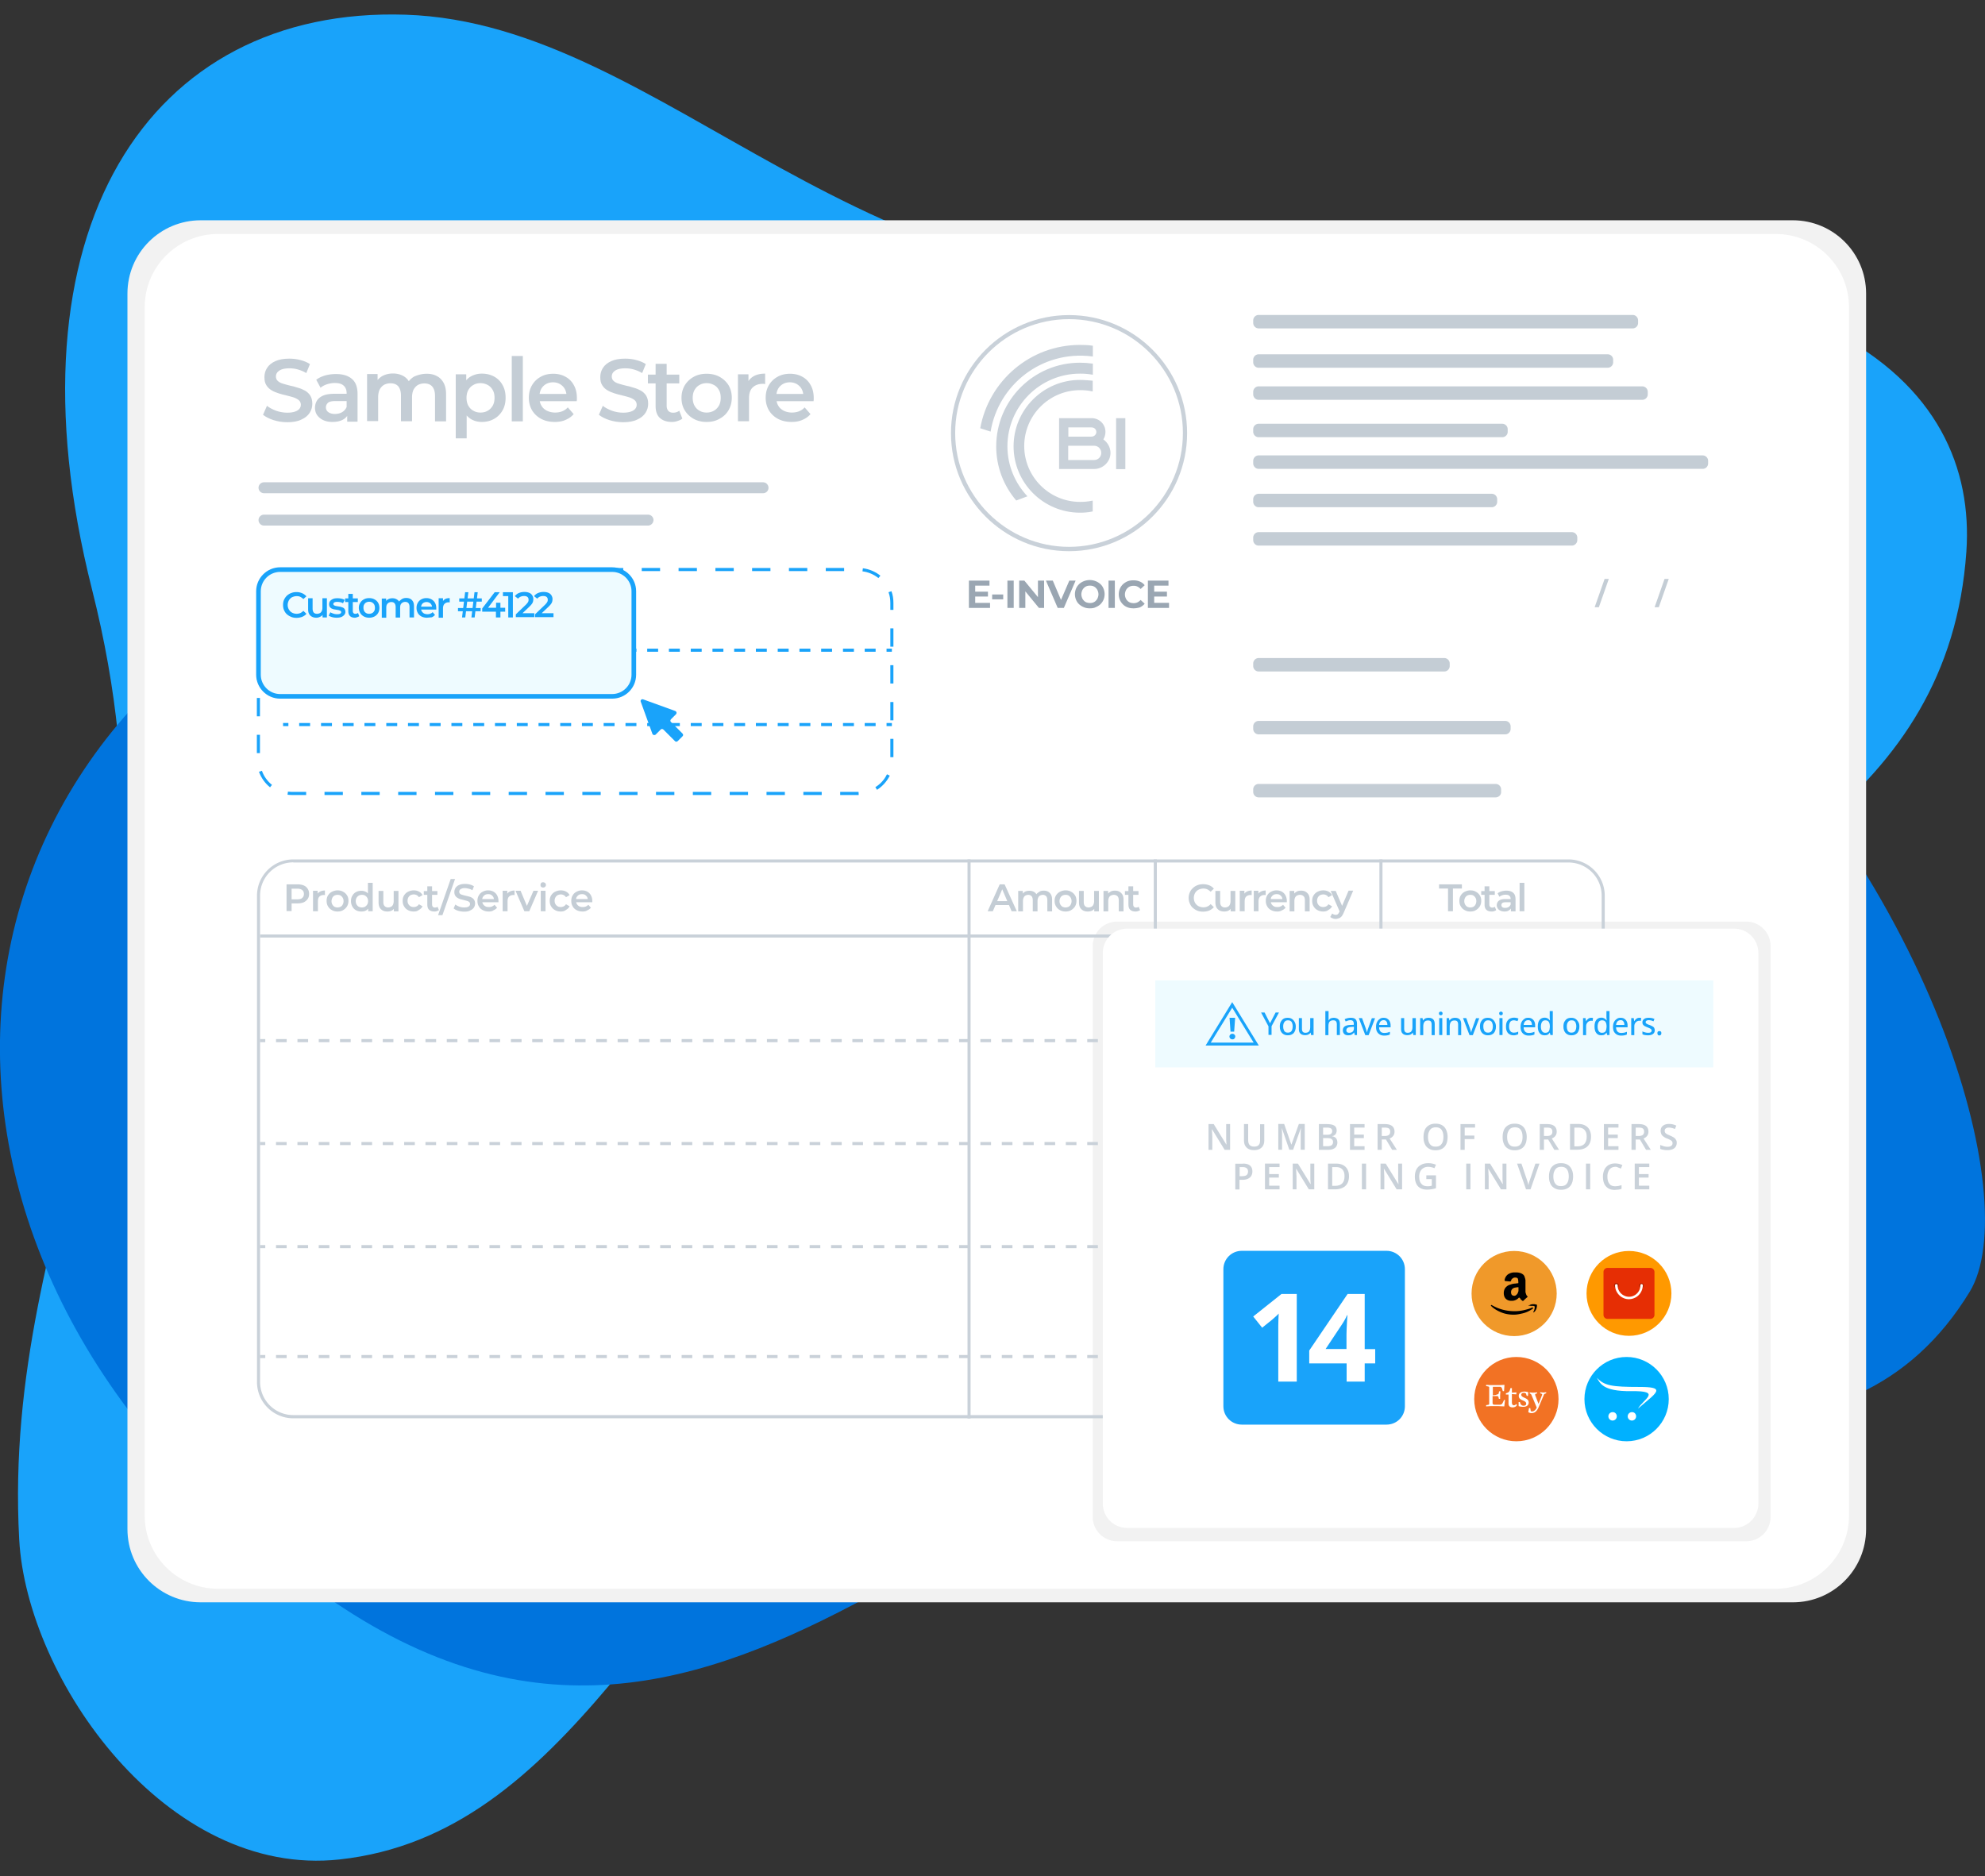
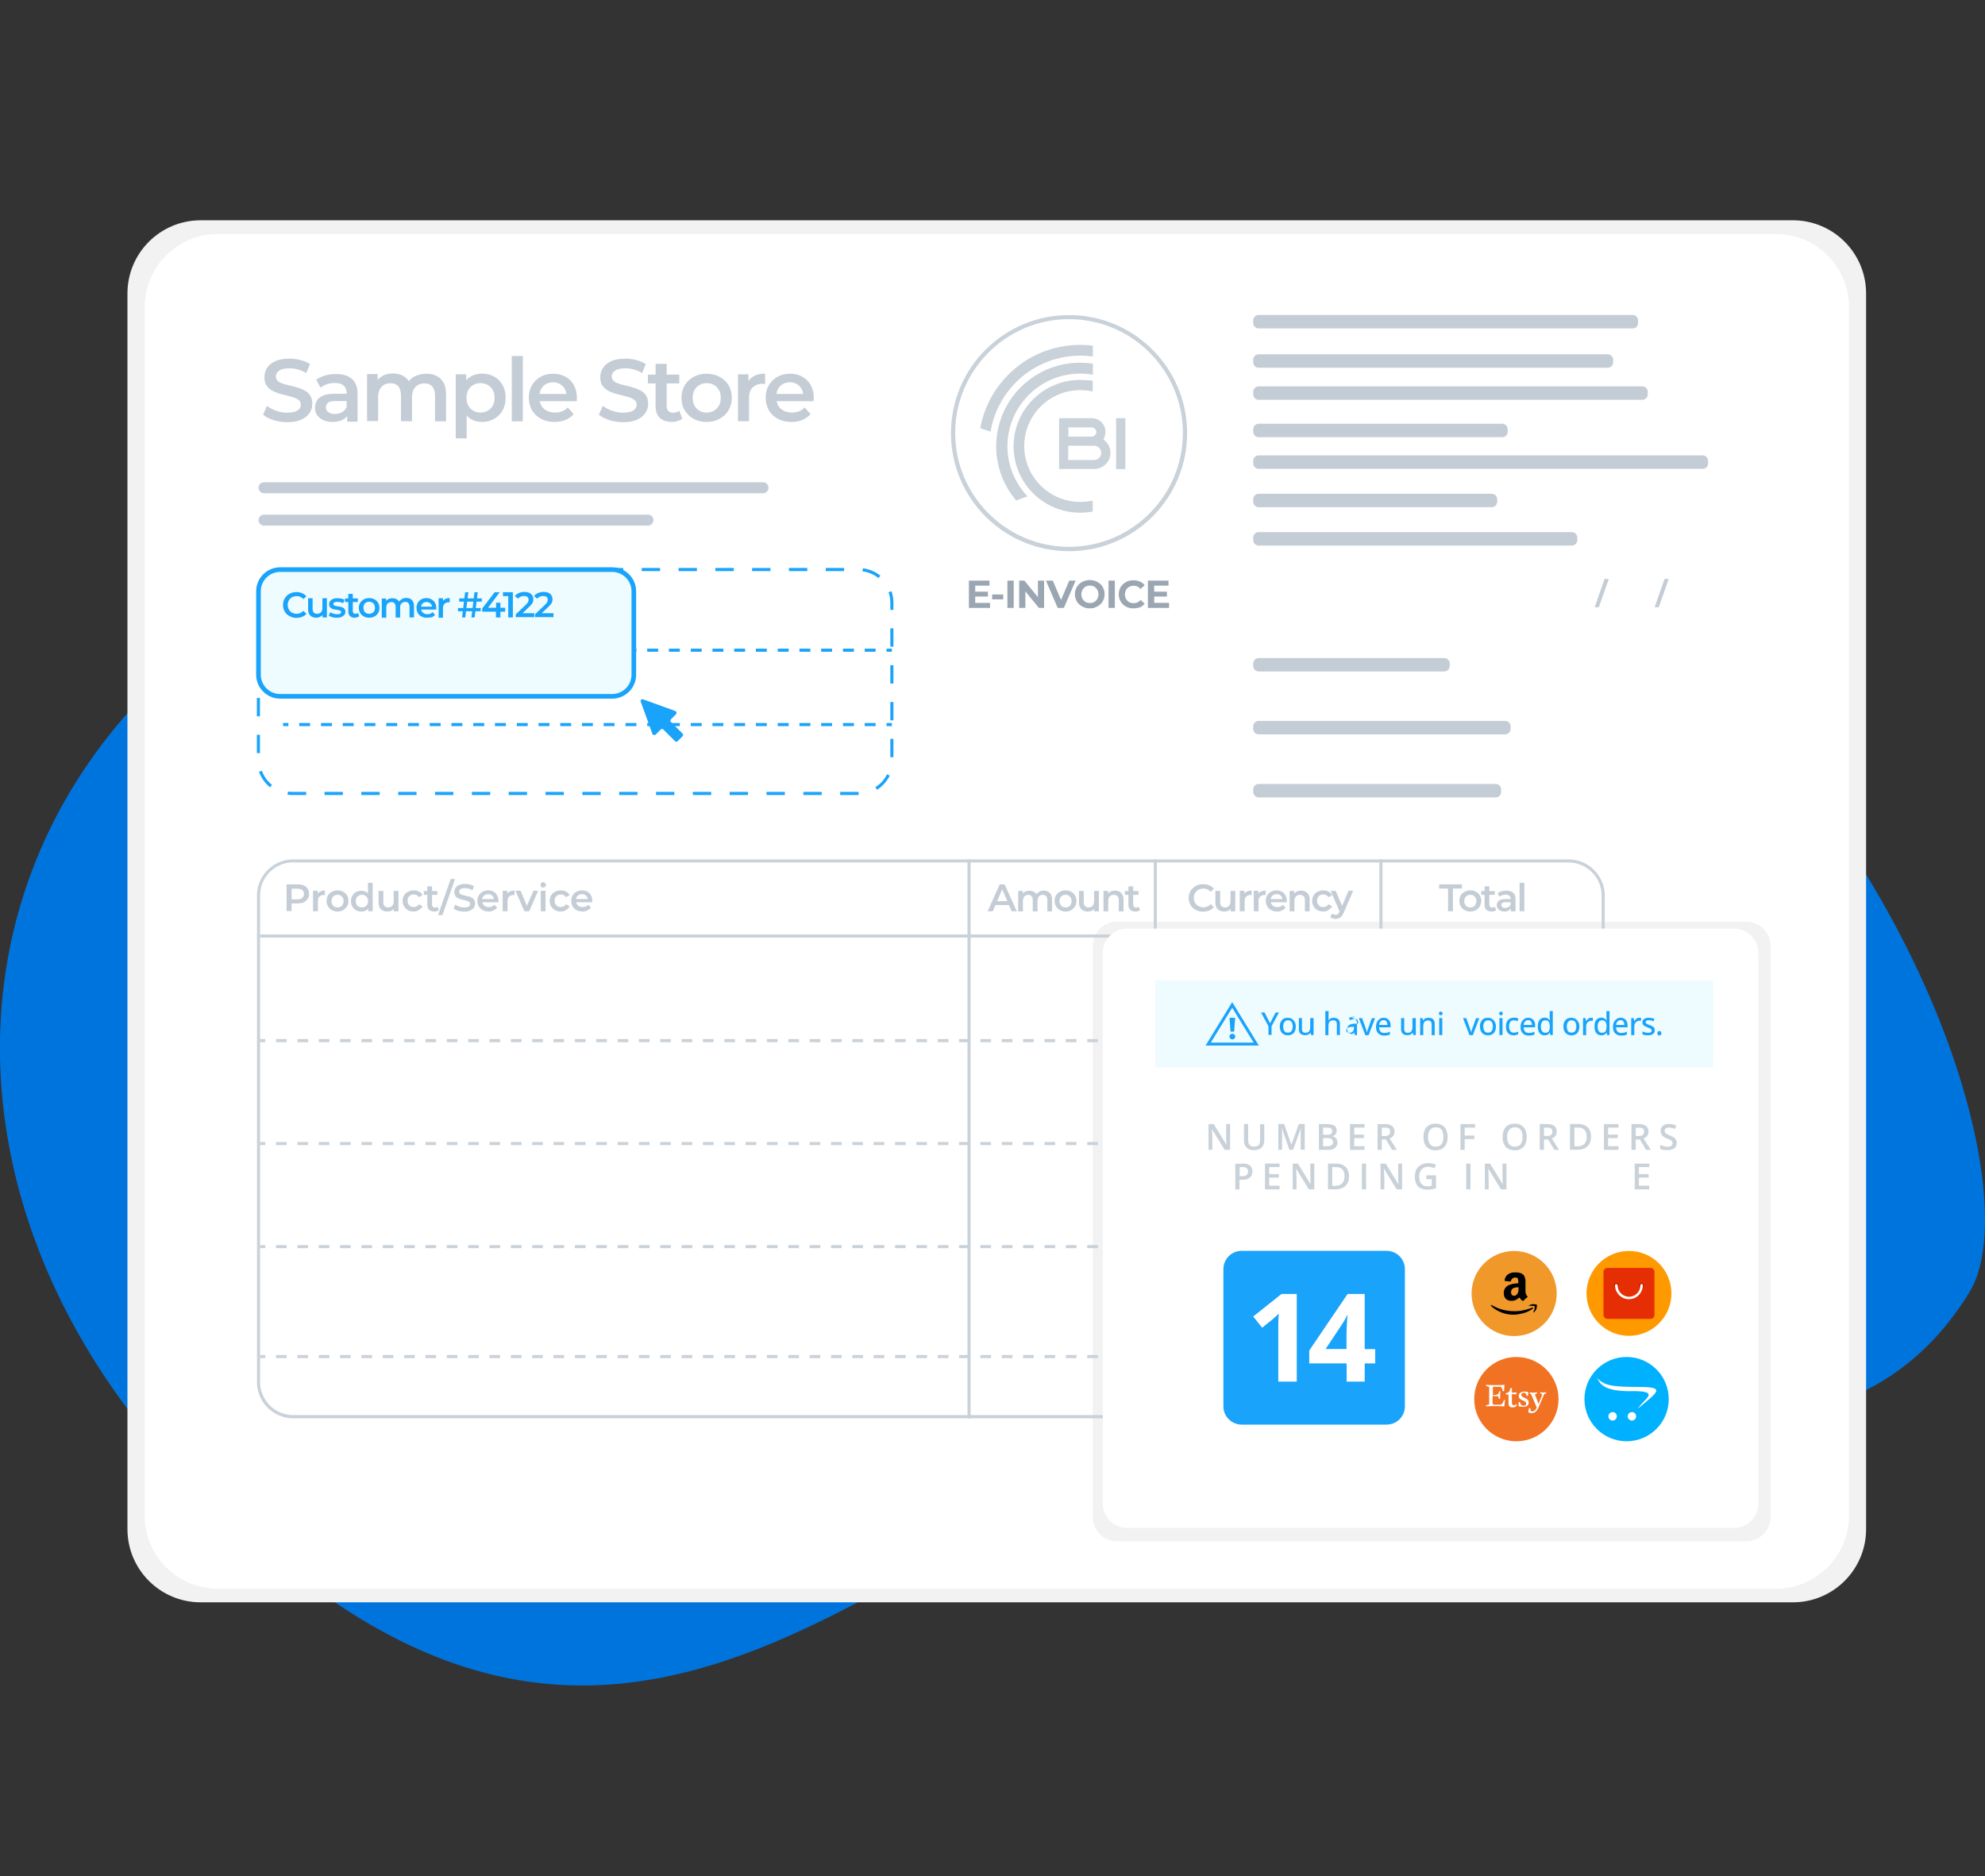
<svg xmlns="http://www.w3.org/2000/svg" xmlns:xlink="http://www.w3.org/1999/xlink" viewBox="0 0 1417.3 1339.9">
  <rect x="0" y="0" width="1417.3" height="1339.9" fill="#333333" stroke="none" />
-   <path d="M893.1 201.6C616.4 233 476.2 16.6 289.6 10.5 106.6 4.5.8 163.9 65.7 420.9c73.8 292-64.8 440.5-52 678.3 5.4 100 105.2 242.2 228.9 228.6C405.2 1310 470.9 1123 614.5 994.3c128.9-115.6 353.2-195.7 488.4-280 132.4-82.6 288.8-142.7 301.1-320.4 8.1-117.7-96.1-239.3-510.9-192.3z" fill="#19a3fa" />
  <path d="M1406.4 922.4c-86 141.1-255 83.5-397.8 70.9-279.9-24.7-469.7 347.1-763.5 154.9-325.4-212.8-327.1-599.4-3.6-748 905.5-415.7 1243 394.1 1164.9 522.2z" fill="#0074dd" />
  <path d="M1280.1 1144.2H143.3c-28.9 0-52.3-23.4-52.3-52.3V209.6c0-28.9 23.4-52.3 52.3-52.3h1136.8c28.9 0 52.3 23.4 52.3 52.3v882.3c0 28.9-23.4 52.3-52.3 52.3z" fill="#f2f2f2" />
  <path d="M1267.9 1134.5H155.6c-28.9 0-52.3-23.4-52.3-52.3V219.4c0-28.9 23.4-52.3 52.3-52.3h1112.3c28.9 0 52.3 23.4 52.3 52.3v862.8c0 28.9-23.4 52.3-52.3 52.3z" fill="#fff" />
  <path d="M1246.8 1100.6H797.6c-9.6 0-17.4-7.8-17.4-17.4V675.5c0-9.6 7.8-17.4 17.4-17.4h449.2c9.6 0 17.4 7.8 17.4 17.4v407.8c0 9.5-7.8 17.3-17.4 17.3z" fill="#f2f2f2" />
  <g fill="#c4cdd5">
    <use xlink:href="#B" />
    <path d="M237.4 301.3c-2.5 0-4.7-.4-6.6-1.3s-3.3-2.1-4.4-3.6c-1-1.5-1.5-3.3-1.5-5.2s.5-3.6 1.4-5.1 2.4-2.7 4.4-3.6c2.1-.9 4.8-1.3 8.2-1.3h9.8v5.2h-9.2c-2.7 0-4.5.4-5.4 1.3s-1.4 1.9-1.4 3.2c0 1.4.6 2.6 1.7 3.4s2.7 1.3 4.7 1.3c1.9 0 3.7-.4 5.2-1.3s2.6-2.2 3.3-3.9l1.3 4.7c-.8 2-2.1 3.5-4.1 4.6s-4.5 1.6-7.4 1.6zm10.5-.4v-6.8l-.4-1.4v-11.9c0-2.3-.7-4.1-2.1-5.4s-3.5-1.9-6.3-1.9c-1.9 0-3.7.3-5.6.9-1.8.6-3.4 1.4-4.6 2.5l-3.1-5.7c1.8-1.4 4-2.4 6.4-3.1 2.5-.7 5.1-1 7.8-1 4.9 0 8.6 1.2 11.3 3.5s4 5.9 4 10.8v19.7h-7.4zm56.8-34c2.7 0 5.1.5 7.1 1.6 2.1 1 3.7 2.7 4.9 4.8 1.2 2.2 1.8 4.9 1.8 8.3v19.3h-7.9v-18.2c0-3-.7-5.2-2-6.7s-3.2-2.2-5.6-2.2a10.07 10.07 0 0 0-4.6 1.1c-1.3.8-2.3 1.9-3.1 3.3-.7 1.5-1.1 3.3-1.1 5.6v17h-7.9v-18.2c0-3-.7-5.2-1.9-6.7-1.3-1.5-3.2-2.2-5.6-2.2a10.07 10.07 0 0 0-4.6 1.1c-1.3.8-2.3 1.9-3.1 3.3-.7 1.5-1.1 3.3-1.1 5.6v17h-7.9v-33.6h7.5v8.9l-1.3-2.6c1.1-2.2 2.8-3.8 4.9-5 2.2-1.1 4.6-1.7 7.4-1.7 3.1 0 5.9.8 8.2 2.3 2.3 1.6 3.9 3.9 4.6 7l-3.1-1.1c1.1-2.5 2.9-4.5 5.4-6 2.7-1.2 5.7-2 9-2zm20.7 46.2v-45.8h7.5v7.9l-.3 8.9.6 8.9v20h-7.8zm18.6-11.8c-2.7 0-5.2-.6-7.5-1.9-2.2-1.3-4-3.2-5.3-5.7s-2-5.8-2-9.7.6-7.2 1.9-9.7 3-4.4 5.3-5.6c2.2-1.2 4.8-1.9 7.6-1.9 3.3 0 6.2.7 8.8 2.1 2.5 1.4 4.6 3.4 6 6 1.5 2.6 2.2 5.6 2.2 9.1s-.7 6.5-2.2 9.1-3.5 4.6-6 6c-2.6 1.5-5.5 2.2-8.8 2.2zm-.9-6.7c1.9 0 3.6-.4 5.1-1.3 1.5-.8 2.7-2.1 3.6-3.6.9-1.6 1.3-3.5 1.3-5.6 0-2.2-.4-4.1-1.3-5.6-.9-1.6-2.1-2.8-3.6-3.6a10.72 10.72 0 0 0-5.1-1.3c-1.9 0-3.6.4-5.1 1.3-1.5.8-2.7 2-3.6 3.6s-1.3 3.5-1.3 5.6.4 4 1.3 5.6 2.1 2.8 3.6 3.6c1.5.9 3.2 1.3 5.1 1.3zm22.3 6.3v-46.7h7.9v46.7h-7.9zm30.8.4c-3.7 0-7-.7-9.8-2.2s-4.9-3.5-6.5-6.1c-1.5-2.6-2.3-5.6-2.3-8.9 0-3.4.7-6.3 2.2-8.9s3.5-4.6 6.2-6.1c2.6-1.5 5.6-2.2 9-2.2 3.3 0 6.2.7 8.7 2.1a14.46 14.46 0 0 1 6 6c1.5 2.6 2.2 5.7 2.2 9.2v1.1c0 .4-.1.8-.1 1.2h-28v-5.2h23.8l-3.1 1.6c0-1.9-.4-3.6-1.2-5.1s-2-2.6-3.4-3.5c-1.4-.8-3.1-1.3-5-1.3s-3.6.4-5.1 1.3c-1.4.8-2.6 2-3.4 3.5s-1.2 3.2-1.2 5.3v1.3c0 2 .5 3.8 1.4 5.3.9 1.6 2.2 2.7 3.9 3.6a13.38 13.38 0 0 0 5.8 1.3c1.9 0 3.6-.3 5.1-.9s2.9-1.5 4-2.8l4.2 4.8c-1.5 1.8-3.4 3.1-5.7 4.1-2.1 1-4.8 1.5-7.7 1.5z" />
    <use xlink:href="#B" x="239.8" />
    <path d="M462.6 273.8v-6.3H485v6.3h-22.4zm17.1 27.5c-3.7 0-6.5-1-8.6-2.9-2-1.9-3-4.7-3-8.5v-30.1h7.9v29.9c0 1.6.4 2.8 1.2 3.7s2 1.3 3.4 1.3c1.8 0 3.2-.5 4.4-1.4l2.2 5.6c-.9.8-2.1 1.3-3.4 1.7-1.3.5-2.7.7-4.1.7zm24.8 0c-3.4 0-6.5-.7-9.2-2.2s-4.8-3.5-6.4-6.1-2.3-5.6-2.3-8.9c0-3.4.8-6.3 2.3-8.9 1.6-2.6 3.7-4.6 6.4-6.1s5.7-2.2 9.2-2.2 6.6.7 9.3 2.2 4.8 3.5 6.4 6c1.5 2.6 2.3 5.5 2.3 8.9 0 3.3-.8 6.3-2.3 8.9s-3.6 4.6-6.4 6.1c-2.7 1.6-5.8 2.3-9.3 2.3zm0-6.7c1.9 0 3.6-.4 5.2-1.3 1.5-.8 2.7-2.1 3.6-3.6.9-1.6 1.3-3.5 1.3-5.6 0-2.2-.4-4.1-1.3-5.6-.9-1.6-2-2.8-3.6-3.6a10.72 10.72 0 0 0-5.1-1.3c-1.9 0-3.6.4-5.1 1.3-1.5.8-2.7 2-3.6 3.6s-1.3 3.5-1.3 5.6.4 4 1.3 5.6 2.1 2.8 3.6 3.6c1.5.9 3.1 1.3 5 1.3zm22.4 6.3v-33.6h7.5v9.2l-.9-2.7c1-2.3 2.6-4 4.7-5.2 2.2-1.2 4.9-1.8 8.1-1.8v7.5c-.3-.1-.7-.1-.9-.2h-.9c-3 0-5.3.9-7.1 2.6s-2.6 4.3-2.6 7.8v16.3h-7.9zm38.4.4c-3.7 0-7-.7-9.8-2.2s-4.9-3.5-6.5-6.1c-1.5-2.6-2.3-5.6-2.3-8.9 0-3.4.7-6.3 2.2-8.9s3.5-4.6 6.2-6.1c2.6-1.5 5.6-2.2 9-2.2 3.3 0 6.2.7 8.7 2.1a14.46 14.46 0 0 1 6 6c1.5 2.6 2.2 5.7 2.2 9.2v1.1c0 .4-.1.8-.1 1.2h-28v-5.2h23.8l-3.1 1.6c0-1.9-.4-3.6-1.2-5.1s-2-2.6-3.4-3.5c-1.4-.8-3.1-1.3-5-1.3s-3.6.4-5.1 1.3c-1.4.8-2.6 2-3.4 3.5s-1.2 3.2-1.2 5.3v1.3c0 2 .5 3.8 1.4 5.3.9 1.6 2.2 2.7 3.9 3.6a13.38 13.38 0 0 0 5.8 1.3c1.9 0 3.6-.3 5.1-.9s2.9-1.5 4-2.8l4.2 4.8c-1.5 1.8-3.4 3.1-5.7 4.1-2.2 1-4.8 1.5-7.7 1.5zM204.6 650.7v-19.2h7.9c1.7 0 3.2.3 4.4.8s2.1 1.3 2.8 2.4 1 2.2 1 3.6-.3 2.6-1 3.6a7.32 7.32 0 0 1-2.8 2.4c-1.2.5-2.7.8-4.4.8h-5.9l1.6-1.7v7.2h-3.6zm3.6-6.8l-1.6-1.7h5.7c1.6 0 2.8-.3 3.5-1 .8-.7 1.2-1.6 1.2-2.8s-.4-2.2-1.2-2.8c-.8-.7-2-1-3.5-1h-5.7l1.6-1.8v11.1zm15.3 6.8v-14.6h3.3v4l-.4-1.2c.4-1 1.1-1.7 2.1-2.2.9-.5 2.1-.8 3.5-.8v3.3c-.1 0-.3-.1-.4-.1h-.4c-1.3 0-2.3.4-3.1 1.1-.8.8-1.1 1.9-1.1 3.4v7.1h-3.5zm17.5.2c-1.5 0-2.8-.3-4-1-1.2-.6-2.1-1.5-2.8-2.7-.7-1.1-1-2.4-1-3.9s.3-2.8 1-3.9 1.6-2 2.8-2.6 2.5-1 4-1 2.9.3 4 1c1.2.6 2.1 1.5 2.8 2.6s1 2.4 1 3.9c0 1.4-.3 2.7-1 3.9a8.06 8.06 0 0 1-2.8 2.7c-1.1.7-2.5 1-4 1zm0-2.9c.8 0 1.6-.2 2.2-.5.7-.4 1.2-.9 1.5-1.6.4-.7.6-1.5.6-2.4s-.2-1.8-.6-2.4a4.63 4.63 0 0 0-1.5-1.6c-.7-.4-1.4-.5-2.2-.5s-1.6.2-2.2.5c-.6.4-1.2.9-1.5 1.6s-.6 1.5-.6 2.4.2 1.7.6 2.4a4.63 4.63 0 0 0 1.5 1.6c.7.3 1.4.5 2.2.5zm17 2.9c-1.4 0-2.7-.3-3.8-.9s-2-1.5-2.6-2.6a8.05 8.05 0 0 1-1-3.9c0-1.5.3-2.8 1-3.9.6-1.1 1.5-2 2.6-2.6s2.4-.9 3.8-.9c1.2 0 2.3.3 3.3.8s1.7 1.4 2.3 2.4.8 2.5.8 4.2-.3 3.1-.8 4.2-1.3 1.9-2.3 2.5c-.9.5-2 .7-3.3.7zm.4-2.9c.8 0 1.6-.2 2.2-.5.6-.4 1.2-.9 1.6-1.6s.6-1.5.6-2.4-.2-1.8-.6-2.4a4.1 4.1 0 0 0-1.6-1.6c-.6-.4-1.4-.5-2.2-.5s-1.6.2-2.2.5c-.6.4-1.2.9-1.6 1.6s-.6 1.5-.6 2.4.2 1.7.6 2.4a4.1 4.1 0 0 0 1.6 1.6c.7.3 1.4.5 2.2.5zm4.5 2.7v-3.4l.1-3.9-.3-3.9v-9.1h3.4v20.3h-3.2zm13.7.2c-1.2 0-2.3-.2-3.3-.7-.9-.5-1.7-1.2-2.2-2.1-.5-1-.8-2.2-.8-3.6v-8.3h3.4v7.9c0 1.3.3 2.3.9 2.9s1.4 1 2.5 1a4.65 4.65 0 0 0 2.1-.5 2.94 2.94 0 0 0 1.4-1.5c.3-.7.5-1.5.5-2.4v-7.4h3.4v14.6h-3.3v-3.9l.6 1.2c-.5.9-1.2 1.7-2.2 2.2-.9.4-1.9.6-3 .6z" />
    <use xlink:href="#C" />
    <use xlink:href="#D" />
    <path d="M312.8 653.5l9-25.8h3.1l-9 25.8h-3.1zm18.7-2.5a15.4 15.4 0 0 1-4.3-.6c-1.4-.4-2.5-1-3.3-1.7l1.2-2.8a10.62 10.62 0 0 0 2.8 1.5 10.3 10.3 0 0 0 3.5.6c1 0 1.8-.1 2.4-.3s1.1-.5 1.4-.9.4-.8.4-1.3c0-.6-.2-1.1-.6-1.4-.4-.4-1-.6-1.6-.8l-2.2-.6-2.4-.6c-.8-.2-1.6-.6-2.2-1a4.1 4.1 0 0 1-1.6-1.6c-.4-.7-.6-1.5-.6-2.5s.3-2 .8-2.9c.6-.9 1.4-1.6 2.5-2.1s2.6-.8 4.3-.8c1.1 0 2.3.1 3.4.4s2.1.7 3 1.3l-1.1 2.8c-.9-.5-1.7-.9-2.7-1.1-.9-.2-1.8-.4-2.6-.4-1 0-1.8.1-2.4.4-.6.2-1.1.5-1.3.9-.3.4-.4.8-.4 1.3 0 .6.2 1.1.6 1.4.4.4.9.6 1.6.8l2.2.6 2.5.6c.8.2 1.6.5 2.2.9a4.1 4.1 0 0 1 1.6 1.6c.4.7.6 1.5.6 2.5s-.3 2-.8 2.8-1.4 1.6-2.6 2.1c-1.1.7-2.6.9-4.3.9zm17.5-.1c-1.6 0-3-.3-4.3-1-1.2-.6-2.2-1.5-2.8-2.7-.7-1.1-1-2.4-1-3.9s.3-2.8 1-3.9c.6-1.1 1.5-2 2.7-2.6a8.05 8.05 0 0 1 3.9-1c1.4 0 2.7.3 3.8.9s2 1.5 2.6 2.6 1 2.5 1 4v.5.5h-12.2V642H354l-1.3.7c0-.8-.2-1.6-.5-2.2-.4-.6-.9-1.1-1.5-1.5s-1.4-.5-2.2-.5-1.6.2-2.2.5c-.6.4-1.1.9-1.5 1.5s-.5 1.4-.5 2.3v.5c0 .9.2 1.7.6 2.3.4.7 1 1.2 1.7 1.6s1.6.5 2.5.5c.8 0 1.6-.1 2.2-.4.7-.3 1.2-.7 1.8-1.2l1.8 2.1c-.7.8-1.5 1.4-2.5 1.8-.9.7-2.1.9-3.4.9z" />
    <use xlink:href="#E" />
    <path d="M374.4 650.7l-6.3-14.6h3.6l5.4 12.9h-1.8l5.6-12.9h3.3l-6.3 14.6h-3.5zm13.4-16.9c-.6 0-1-.2-1.4-.5-.4-.4-.5-.8-.5-1.4s.2-1 .5-1.4c.4-.4.8-.5 1.4-.5.5 0 1 .2 1.4.5.4.4.6.8.6 1.4s-.2 1-.6 1.4c-.4.3-.8.5-1.4.5zm-1.7 16.9v-14.6h3.4v14.6h-3.4z" />
    <use xlink:href="#C" x="105" />
    <path d="M416 650.9c-1.6 0-3-.3-4.3-1-1.2-.6-2.2-1.5-2.8-2.7-.7-1.1-1-2.4-1-3.9s.3-2.8 1-3.9c.6-1.1 1.5-2 2.7-2.6a8.05 8.05 0 0 1 3.9-1c1.4 0 2.7.3 3.8.9s2 1.5 2.6 2.6 1 2.5 1 4v.5.5h-12.2V642H421l-1.3.7c0-.8-.2-1.6-.5-2.2-.4-.6-.9-1.1-1.5-1.5s-1.4-.5-2.2-.5-1.6.2-2.2.5c-.6.4-1.1.9-1.5 1.5s-.5 1.4-.5 2.3v.5c0 .9.2 1.7.6 2.3.4.7 1 1.2 1.7 1.6s1.6.5 2.5.5c.8 0 1.6-.1 2.2-.4.7-.3 1.2-.7 1.8-1.2l1.8 2.1c-.7.8-1.5 1.4-2.5 1.8-1 .7-2.1.9-3.4.9zm289.2-.2l8.6-19.2h3.5l8.7 19.2h-3.7l-7.4-17.3h1.4l-7.4 17.3h-3.7zm4-4.4l1-2.8h10.3l1 2.8h-12.3zm36-10.3c1.2 0 2.2.2 3.1.7s1.6 1.2 2.1 2.1.8 2.1.8 3.6v8.4h-3.4v-7.9c0-1.3-.3-2.3-.8-2.9a3.31 3.31 0 0 0-2.4-1c-.7 0-1.4.2-2 .5s-1 .8-1.3 1.5c-.3.6-.5 1.5-.5 2.4v7.4h-3.4v-7.9c0-1.3-.3-2.3-.8-2.9a3.31 3.31 0 0 0-2.4-1c-.7 0-1.4.2-2 .5s-1 .8-1.3 1.5c-.3.6-.5 1.5-.5 2.4v7.4H727v-14.6h3.3v3.9l-.6-1.1c.5-.9 1.2-1.7 2.1-2.2s2-.7 3.2-.7c1.4 0 2.6.3 3.6 1s1.7 1.7 2 3.1l-1.3-.5c.5-1.1 1.3-2 2.4-2.6.8-.8 2.1-1.1 3.5-1.1z" />
    <use xlink:href="#F" />
    <path d="M776.7 650.9c-1.2 0-2.3-.2-3.3-.7-.9-.5-1.7-1.2-2.2-2.1s-.8-2.2-.8-3.6v-8.3h3.4v7.9c0 1.3.3 2.3.9 2.9s1.4 1 2.5 1a4.65 4.65 0 0 0 2.1-.5 2.94 2.94 0 0 0 1.4-1.5c.3-.7.5-1.5.5-2.4v-7.4h3.4v14.6h-3.3v-3.9l.6 1.2c-.5.9-1.2 1.7-2.2 2.2-.8.4-1.9.6-3 .6zm19.4-14.9c1.2 0 2.2.2 3.1.7s1.6 1.2 2.2 2.1c.5.9.8 2.1.8 3.6v8.4h-3.4v-7.9c0-1.3-.3-2.3-.9-2.9s-1.5-1-2.6-1a4.65 4.65 0 0 0-2.1.5 2.94 2.94 0 0 0-1.4 1.5c-.3.6-.5 1.5-.5 2.4v7.4h-3.4v-14.6h3.3v3.9l-.6-1.2c.5-.9 1.3-1.6 2.2-2.1.9-.6 2-.8 3.3-.8z" />
    <use xlink:href="#D" x="500.6" />
    <path d="M859 651c-1.5 0-2.8-.2-4.1-.7-1.2-.5-2.3-1.2-3.3-2.1s-1.6-1.9-2.1-3.1-.8-2.5-.8-3.9.3-2.7.8-3.9a8.39 8.39 0 0 1 2.2-3.1c.9-.9 2-1.6 3.3-2.1 1.2-.5 2.6-.7 4.1-.7 1.6 0 3 .3 4.3.8s2.4 1.3 3.3 2.4l-2.3 2.2c-.7-.7-1.5-1.3-2.3-1.7a6.71 6.71 0 0 0-2.8-.6c-1 0-1.9.2-2.8.5-.8.3-1.6.8-2.2 1.4s-1.1 1.3-1.4 2.1-.5 1.7-.5 2.7.2 1.9.5 2.7.8 1.5 1.4 2.1 1.3 1.1 2.2 1.4a7.78 7.78 0 0 0 2.8.5c1.1 0 1.9-.2 2.8-.6s1.6-.9 2.3-1.7l2.3 2.2c-.9 1-2 1.8-3.3 2.4-1.3.5-2.8.8-4.4.8zm15.1-.1c-1.2 0-2.3-.2-3.3-.7-.9-.5-1.7-1.2-2.2-2.1s-.8-2.2-.8-3.6v-8.3h3.4v7.9c0 1.3.3 2.3.9 2.9s1.4 1 2.5 1a4.65 4.65 0 0 0 2.1-.5 2.94 2.94 0 0 0 1.4-1.5c.3-.7.5-1.5.5-2.4v-7.4h3.4v14.6h-3.3v-3.9l.6 1.2c-.5.9-1.2 1.7-2.2 2.2-.8.4-1.8.6-3 .6z" />
    <use xlink:href="#E" x="526.3" />
    <path d="M895.2 650.7v-14.6h3.3v4l-.4-1.2c.4-1 1.1-1.7 2.1-2.2s2.1-.8 3.5-.8v3.3c-.1 0-.3-.1-.4-.1h-.4c-1.3 0-2.3.4-3.1 1.1-.8.8-1.2 1.9-1.2 3.4v7.1h-3.4zm16.7.2c-1.6 0-3-.3-4.3-1-1.2-.6-2.2-1.5-2.8-2.7-.7-1.1-1-2.4-1-3.9s.3-2.8 1-3.9c.6-1.1 1.5-2 2.7-2.6a8.05 8.05 0 0 1 3.9-1c1.4 0 2.7.3 3.8.9s2 1.5 2.6 2.6 1 2.5 1 4v.5.5h-12.2V642H917l-1.3.7c0-.8-.2-1.6-.5-2.2-.4-.6-.9-1.1-1.5-1.5s-1.4-.5-2.2-.5-1.6.2-2.2.5c-.6.4-1.1.9-1.5 1.5s-.5 1.4-.5 2.3v.5c0 .9.2 1.7.6 2.3.4.7 1 1.2 1.7 1.6s1.6.5 2.5.5c.8 0 1.6-.1 2.2-.4.7-.3 1.2-.7 1.8-1.2l1.8 2.1c-.7.8-1.5 1.4-2.5 1.8-1 .7-2.2.9-3.5.9zM929 636c1.2 0 2.2.2 3.1.7s1.6 1.2 2.2 2.1c.5.9.8 2.1.8 3.6v8.4h-3.4v-7.9c0-1.3-.3-2.3-.9-2.9s-1.5-1-2.6-1a4.65 4.65 0 0 0-2.1.5 2.94 2.94 0 0 0-1.4 1.5c-.3.6-.5 1.5-.5 2.4v7.4h-3.4v-14.6h3.3v3.9l-.6-1.2c.5-.9 1.3-1.6 2.2-2.1.9-.6 2.1-.8 3.3-.8z" />
    <use xlink:href="#C" x="649.4" />
    <path d="M953.7 656.2c-.7 0-1.4-.1-2.1-.4-.7-.2-1.3-.6-1.8-1l1.4-2.5c.3.3.7.6 1.2.7a3.08 3.08 0 0 0 1.3.3c.6 0 1.1-.2 1.5-.5s.7-.8 1.1-1.6l.8-1.9.3-.4 5.5-12.9h3.3l-6.8 15.8c-.5 1.1-1 2-1.5 2.6-.6.6-1.2 1.1-1.9 1.3s-1.5.5-2.3.5zm3-4.9l-6.6-15.1h3.6l5.4 12.6-2.4 2.5zm77.2-.6v-16.2h-6.4v-3h16.3v3h-6.4v16.2h-3.5z" />
    <use xlink:href="#F" x="289" />
    <path d="M1057.6 639v-2.7h9.7v2.7h-9.7zm7.4 11.9c-1.6 0-2.8-.4-3.7-1.2s-1.3-2.1-1.3-3.7v-13.1h3.4v13c0 .7.2 1.2.5 1.6.4.4.9.6 1.5.6.8 0 1.4-.2 1.9-.6l1 2.4c-.4.3-.9.6-1.5.7-.5.3-1.1.3-1.8.3zm9.2 0c-1.1 0-2.1-.2-2.9-.6s-1.5-.9-1.9-1.6-.7-1.4-.7-2.3c0-.8.2-1.6.6-2.2.4-.7 1-1.2 1.9-1.6s2.1-.6 3.6-.6h4.2v2.3h-4c-1.2 0-2 .2-2.4.6s-.6.8-.6 1.4.2 1.1.7 1.5 1.2.5 2.1.5c.8 0 1.6-.2 2.3-.6s1.1-.9 1.4-1.7l.6 2.1c-.3.9-.9 1.5-1.8 2-.7.6-1.8.8-3.1.8zm4.6-.2v-3l-.2-.6V642c0-1-.3-1.8-.9-2.3-.6-.6-1.5-.8-2.7-.8-.8 0-1.6.1-2.4.4s-1.5.6-2 1.1l-1.3-2.5c.8-.6 1.7-1.1 2.8-1.4s2.2-.5 3.4-.5c2.1 0 3.8.5 4.9 1.5 1.2 1 1.7 2.6 1.7 4.7v8.6h-3.3zm6.2 0v-20.3h3.4v20.3h-3.4zM544.8 352.2H188.5c-2.2 0-3.9-1.8-3.9-3.9h0c0-2.2 1.8-3.9 3.9-3.9h356.3c2.2 0 3.9 1.8 3.9 3.9h0a3.84 3.84 0 0 1-3.9 3.9zm-82.2 23.1H188.5c-2.2 0-3.9-1.8-3.9-3.9h0c0-2.2 1.8-3.9 3.9-3.9h274.2c2.2 0 3.9 1.8 3.9 3.9h0c-.1 2.2-1.8 3.9-4 3.9zm703.1-140.8h-267c-2.2 0-3.9-1.8-3.9-3.9v-1.8c0-2.2 1.8-3.9 3.9-3.9h267c2.2 0 3.9 1.8 3.9 3.9v1.8a3.84 3.84 0 0 1-3.9 3.9zm-17.8 28.1H898.7c-2.2 0-3.9-1.8-3.9-3.9v-1.8c0-2.2 1.8-3.9 3.9-3.9h249.2c2.2 0 3.9 1.8 3.9 3.9v1.8c0 2.1-1.7 3.9-3.9 3.9zm24.7 22.9H898.7c-2.2 0-3.9-1.8-3.9-3.9v-1.8c0-2.2 1.8-3.9 3.9-3.9h273.9c2.2 0 3.9 1.8 3.9 3.9v1.8c0 2.2-1.8 3.9-3.9 3.9zm-100 26.7H898.7c-2.2 0-3.9-1.8-3.9-3.9v-1.8c0-2.2 1.8-3.9 3.9-3.9h173.9c2.2 0 3.9 1.8 3.9 3.9v1.8a3.84 3.84 0 0 1-3.9 3.9zm143.1 22.6h-317c-2.2 0-3.9-1.8-3.9-3.9v-1.8c0-2.2 1.8-3.9 3.9-3.9h317c2.2 0 3.9 1.8 3.9 3.9v1.8a3.84 3.84 0 0 1-3.9 3.9zm-150.6 27.4H898.7c-2.2 0-3.9-1.8-3.9-3.9v-1.8c0-2.2 1.8-3.9 3.9-3.9h166.4c2.2 0 3.9 1.8 3.9 3.9v1.8c0 2.1-1.7 3.9-3.9 3.9zm57.2 27.4H898.7c-2.2 0-3.9-1.8-3.9-3.9v-1.8c0-2.2 1.8-3.9 3.9-3.9h223.6c2.2 0 3.9 1.8 3.9 3.9v1.8c0 2.1-1.8 3.9-3.9 3.9zm-91.1 89.9H898.7c-2.2 0-3.9-1.8-3.9-3.9v-1.8c0-2.2 1.8-3.9 3.9-3.9h132.5c2.2 0 3.9 1.8 3.9 3.9v1.8c0 2.1-1.7 3.9-3.9 3.9zm43.5 44.9h-176c-2.2 0-3.9-1.8-3.9-3.9v-1.8c0-2.2 1.8-3.9 3.9-3.9h176c2.2 0 3.9 1.8 3.9 3.9v1.8c0 2.2-1.8 3.9-3.9 3.9zm-6.8 45H898.7c-2.2 0-3.9-1.8-3.9-3.9v-1.8c0-2.2 1.8-3.9 3.9-3.9h169.2c2.2 0 3.9 1.8 3.9 3.9v1.8c.1 2.1-1.7 3.9-3.9 3.9z" />
  </g>
  <g fill="#19a3fa">
    <path d="M599.9 567.7v-2.2H613l.1 1.5v.7h-13.2zm-13.2 0h-13.1v-2.2h13.1v2.2zm-26.3 0h-13.1v-2.2h13.1v2.2zm-26.3 0H521v-2.2h13.1v2.2zm-26.3 0h-13.1v-2.2h13.1v2.2zm-26.3 0h-13.1v-2.2h13.1v2.2zm-26.3 0h-13.1v-2.2h13.1v2.2zm-26.3 0h-13.1v-2.2h13.1v2.2zm-26.3 0h-13.1v-2.2h13.1v2.2zm-26.3 0h-13.1v-2.2h13.1v2.2zm-26.3 0h-13.1v-2.2H350v2.2zm-26.3 0h-13.1v-2.2h13.1v2.2zm-26.3 0h-13.1v-2.2h13.1v2.2zm-26.3 0H258v-2.2h13.1v2.2zm-26.3 0h-13.1v-2.2h13.1v2.2zm-26.3 0h-10.2c-1 0-2-.1-3-.2l.3-2.2 2.8.2h10.2v2.2zm407.7-3.7l-1.2-1.9c3.6-2.2 6.5-5.4 8.3-9.2l2 1c-2.1 4.1-5.2 7.6-9.1 10.1zm-433.4-1.8c-3.6-2.9-6.3-6.7-7.9-11.1l2.1-.7c1.4 4 3.9 7.4 7.2 10.1l-1.4 1.7zm445.1-21.5h-2.2v-13.1h2.2v13.1zm-452.3-2.9h-2.2v-13.1h2.2v13.1zm452.3-23.4h-2.2v-13.1h2.2v13.1zm-452.3-2.9h-2.2v-13.1h2.2v13.1zm452.3-23.4h-2.2V475h2.2v13.1zm-452.3-2.9h-2.2v-13.1h2.2v13.1zm452.3-23.4h-2.2v-13.1h2.2v13.1zm-452.3-2.9h-2.2v-13.1h2.2v13.1zm452.3-23.4h-2.2v-5c0-2.6-.4-5.2-1.3-7.6l2.1-.7c1 2.7 1.4 5.5 1.4 8.4v4.9zm-452.3-2.9h-2.2v-2.2c0-3.9.9-7.6 2.6-11.1l2 1c-1.6 3.2-2.4 6.6-2.4 10.1v2.2zm441.6-19.8c-3.3-2.6-7.2-4.3-11.4-4.8l.3-2.2c4.6.6 8.9 2.4 12.5 5.3l-1.4 1.7zm-430.8-1.6l-1.2-1.9c3.9-2.4 8.4-3.7 13.1-3.7v2.2c-4.3 0-8.4 1.2-11.9 3.4zm406.3-3.4h-13.1v-2.2h13.1v2.2zm-26.3 0h-13.1v-2.2h13.1v2.2zm-26.3 0H537v-2.2h13.1v2.2zm-26.2 0h-13.1v-2.2h13.1v2.2zm-26.3 0h-13.1v-2.2h13.1v2.2zm-26.3 0h-13.1v-2.2h13.1v2.2zm-26.3 0h-13.1v-2.2H445v2.2zm-26.3 0h-13.1v-2.2h13.1v2.2zm-26.3 0h-13.1v-2.2h13.1v2.2zm-26.3 0H353v-2.2h13.1v2.2zm-26.3 0h-13.1v-2.2h13.1v2.2zm-26.3 0h-13.1v-2.2h13.1v2.2zm-26.3 0H274v-2.2h13.1v2.2zm-26.3 0h-13.1v-2.2h13.1v2.2zm-26.3 0h-13.1v-2.2h13.1v2.2zm-32.5 108.5h3.8v2.2h-3.8z" />
    <use xlink:href="#G" />
    <path d="M633 516.3h3.8v2.2H633z" />
  </g>
  <g fill="#c9d1d9">
    <path d="M185.6 742h3.8v2.2h-3.8zm948.8 2.2h-7.6V742h7.6v2.2zm-15.3 0h-7.6V742h7.6v2.2zm-15.2 0h-7.6V742h7.6v2.2zm-15.2 0h-7.6V742h7.6v2.2zm-15.3 0h-7.6V742h7.6v2.2zm-15.2 0h-7.6V742h7.6v2.2zm-15.3 0h-7.6V742h7.6v2.2zm-15.2 0h-7.6V742h7.6v2.2zm-15.2 0h-7.6V742h7.6v2.2zm-15.3 0h-7.6V742h7.6v2.2zm-15.2 0h-7.6V742h7.6v2.2zm-15.3 0h-7.6V742h7.6v2.2zm-15.2 0h-7.6V742h7.6v2.2zm-15.2 0h-7.6V742h7.6v2.2zm-15.3 0h-7.6V742h7.6v2.2zm-15.2 0h-7.6V742h7.6v2.2zm-15.3 0h-7.6V742h7.6v2.2zm-15.2 0h-7.6V742h7.6v2.2zm-15.2 0h-7.6V742h7.6v2.2zm-15.3 0h-7.6V742h7.6v2.2zm-15.2 0H822V742h7.6v2.2zm-15.3 0h-7.6V742h7.6v2.2zm-15.2 0h-7.6V742h7.6v2.2zm-15.2 0h-7.6V742h7.6v2.2zm-15.3 0H761V742h7.6v2.2zm-15.2 0h-7.6V742h7.6v2.2zm-15.3 0h-7.6V742h7.6v2.2zm-15.2 0h-7.6V742h7.6v2.2zm-15.2 0H700V742h7.6v2.2zm-15.3 0h-7.6V742h7.6v2.2zm-15.2 0h-7.6V742h7.6v2.2zm-15.3 0h-7.6V742h7.6v2.2zm-15.2 0h-7.6V742h7.6v2.2zm-15.3 0h-7.6V742h7.6v2.2zm-15.2 0h-7.6V742h7.6v2.2zm-15.2 0h-7.6V742h7.6v2.2zm-15.3 0h-7.6V742h7.6v2.2zm-15.2 0h-7.6V742h7.6v2.2zm-15.3 0h-7.6V742h7.6v2.2zm-15.2 0h-7.6V742h7.6v2.2zm-15.2 0h-7.6V742h7.6v2.2zm-15.3 0h-7.6V742h7.6v2.2zm-15.2 0h-7.6V742h7.6v2.2zm-15.3 0h-7.6V742h7.6v2.2zm-15.2 0h-7.6V742h7.6v2.2zm-15.2 0H441V742h7.6v2.2zm-15.3 0h-7.6V742h7.6v2.2zm-15.2 0h-7.6V742h7.6v2.2zm-15.3 0h-7.6V742h7.6v2.2zm-15.2 0H380V742h7.6v2.2zm-15.2 0h-7.6V742h7.6v2.2zm-15.3 0h-7.6V742h7.6v2.2zm-15.2 0h-7.6V742h7.6v2.2zm-15.3 0H319V742h7.6v2.2zm-15.2 0h-7.6V742h7.6v2.2zm-15.2 0h-7.6V742h7.6v2.2zm-15.3 0h-7.6V742h7.6v2.2zm-15.2 0h-7.6V742h7.6v2.2zm-15.3 0h-7.6V742h7.6v2.2zm-15.2 0h-7.6V742h7.6v2.2zm-15.2 0h-7.6V742h7.6v2.2zm-15.3 0h-7.6V742h7.6v2.2zM1142 742h3.8v2.2h-3.8zm-956.4 73.5h3.8v2.2h-3.8z" />
    <use xlink:href="#H" />
    <path d="M1142 815.5h3.8v2.2h-3.8zm-956.4 73.6h3.8v2.2h-3.8z" />
    <use xlink:href="#H" y="73.6" />
    <path d="M1142 889.1h3.8v2.2h-3.8zm-956.4 78.5h3.8v2.2h-3.8z" />
    <use xlink:href="#H" y="152.1" />
-     <path d="M1142 967.6h3.8v2.2h-3.8z" />
  </g>
  <g fill="#19a3fa">
    <path d="M202.1 463.2h3.8v2.2h-3.8z" />
    <use xlink:href="#G" y="-53.1" />
    <path d="M633 463.2h3.8v2.2H633z" />
  </g>
  <path d="M437.1 497.3H200c-8.5 0-15.5-6.9-15.5-15.5v-59.6c0-8.5 6.9-15.5 15.5-15.5h237.1c8.5 0 15.5 6.9 15.5 15.5v59.6c0 8.6-7 15.5-15.5 15.5z" fill="#eefbff" />
  <path d="M437.1 498.9H200c-9.4 0-17.1-7.7-17.1-17.1v-59.6c0-9.4 7.7-17.1 17.1-17.1h237.1c9.4 0 17.1 7.7 17.1 17.1v59.6c0 9.5-7.7 17.1-17.1 17.1zM200 408.4c-7.6 0-13.8 6.2-13.8 13.8v59.6c0 7.6 6.2 13.8 13.8 13.8h237.1c7.6 0 13.8-6.2 13.8-13.8v-59.6c0-7.6-6.2-13.8-13.8-13.8H200z" fill="#19a3fa" />
  <path d="M1138.6 433.6l7.1-20.2h3l-7.1 20.2h-3zm42.8 0l7.1-20.2h3l-7.1 20.2h-3zm-71.3 43.6h49.6m-49.6 45.2h131.3m-131.3 48.8h66.7" fill="#c4cdd5" />
  <path d="M780.3 246.9v7.7l-.6-.1c-36-4.5-66.9 20.4-72.4 53.7l-7.4-2.4c6.1-33.8 35.7-59.5 71.2-59.5 2.9 0 5.8.1 8.6.5l.6.1zm0 12.7v8l-.6-.1c-2.9-.5-5.6-.7-8.5-.7-28.6 0-51.9 23.3-51.9 51.9 0 13.8 5.5 26.4 14.3 35.7l-8 3c-8.9-10.4-14.3-23.9-14.3-38.6 0-33 26.8-59.8 59.8-59.8 3 0 5.8.2 8.6.6h.6zm-9.2 11.7c-26.1 0-47.4 21.2-47.4 47.4s21.3 47.4 47.4 47.4c2.9 0 5.8-.2 8.6-.8l.5-.1v-7.7l-.7.1c-2.7.6-5.6.8-8.3.8-22 0-39.9-17.9-39.9-39.9s17.9-39.9 39.9-39.9c2.9 0 5.7.2 8.3.8l.7.1v-7.6l-.5-.1c-2.8-.2-5.6-.5-8.6-.5zm16.7 42.5c1-1.7 1.5-3.5 1.5-5.4h0c0-5.5-4.4-9.8-9.9-9.8h-23.2v36.3h25c6.4 0 11.7-5.2 11.7-11.5 0-4-2.2-7.6-5.1-9.6zm-25-8.6h16.5c2 0 3.5 1.4 3.5 3.3s-1.7 3.3-3.5 3.3h-16.5v-6.6zm18.4 23.3h-18.5v-10.2h18.5c2.9 0 5.1 2.3 5.1 5.1s-2.2 5.1-5.1 5.1zm15.7 6.5v-36.4h6.6V335h-6.6zm-33.6 58.6c-46.5 0-84.3-37.8-84.3-84.3s37.8-84.3 84.3-84.3 84.3 37.8 84.3 84.3-37.8 84.3-84.3 84.3zm0-165.7c-44.9 0-81.3 36.5-81.3 81.3s36.5 81.3 81.3 81.3 81.3-36.5 81.3-81.3-36.4-81.3-81.3-81.3z" fill="#c9d1d9" />
  <path d="M459.2 499.4l22.9 8.3c1 .4 1.3 1.6.5 2.4l-3.5 3.5c-.6.6-.6 1.5 0 2l8.2 8.2c.6.6.6 1.5 0 2l-3.4 3.4c-.6.6-1.5.6-2 0l-8.2-8.2c-.6-.6-1.5-.6-2 0l-3.5 3.5c-.7.7-2 .5-2.4-.5l-8.3-22.9c-.5-1 .6-2.1 1.7-1.7z" fill="#19a3fa" />
  <g fill="#c9d1d9">
    <path d="M1119.9 1012.8H209.4a25.91 25.91 0 0 1-25.9-25.9V639.6a25.91 25.91 0 0 1 25.9-25.9h910.5a25.91 25.91 0 0 1 25.9 25.9v347.3a25.91 25.91 0 0 1-25.9 25.9zm-910.5-397a23.69 23.69 0 0 0-23.7 23.7v347.3a23.69 23.69 0 0 0 23.7 23.7h910.5a23.69 23.69 0 0 0 23.7-23.7V639.6a23.69 23.69 0 0 0-23.7-23.7H209.4z" />
    <path d="M690.8 613.7h2.2v399.2h-2.2zm133 0h2.2v399.2h-2.2zm161.1 0h2.2v399.2h-2.2z" />
    <path d="M185.7 667.3h958v2.2h-958z" />
  </g>
  <path d="M1238.1 1091.1H804.8c-9.6 0-17.4-7.8-17.4-17.4V680.5c0-9.6 7.8-17.4 17.4-17.4h433.3c9.6 0 17.4 7.8 17.4 17.4v393.3c-.1 9.5-7.8 17.3-17.4 17.3z" fill="#fff" />
  <path d="M696.3 430.5h10.6v3.6h-15.1v-19.5h14.7v3.6h-10.2v12.3zm-.3-8h9.4v3.5H696v-3.5zm12.4 5.5v-3.5h7.9v3.5h-7.9zm10.9 6.1v-19.5h4.5v19.5h-4.5zm8.4 0v-19.5h3.7l11.5 14h-1.8v-14h4.4v19.5h-3.7l-11.5-14h1.8v14h-4.4zm27.5 0l-8.4-19.5h4.9l7.3 17.2h-2.9l7.4-17.2h4.5l-8.4 19.5h-4.4zm23 .3c-1.5 0-3-.2-4.3-.8-1.3-.5-2.4-1.2-3.4-2.1s-1.7-2-2.2-3.2a10.57 10.57 0 0 1-.8-4 10.57 10.57 0 0 1 .8-4c.5-1.2 1.3-2.3 2.2-3.2 1-.9 2.1-1.6 3.4-2.1s2.7-.8 4.2-.8 2.9.3 4.2.8 2.4 1.2 3.4 2.1 1.7 2 2.2 3.2a10.57 10.57 0 0 1 .8 4 10.57 10.57 0 0 1-.8 4c-.5 1.2-1.3 2.3-2.2 3.2-1 .9-2.1 1.6-3.4 2.1-1.1.6-2.5.8-4.1.8zm0-3.8c.9 0 1.7-.1 2.4-.4s1.4-.7 1.9-1.3c.6-.6 1-1.2 1.3-2s.5-1.6.5-2.5-.2-1.8-.5-2.5c-.3-.8-.7-1.4-1.3-2-.5-.6-1.2-1-1.9-1.3s-1.5-.4-2.4-.4-1.7.1-2.4.4-1.4.7-1.9 1.3c-.6.6-1 1.2-1.3 2s-.5 1.6-.5 2.5.2 1.7.5 2.5.7 1.4 1.3 2c.5.6 1.2 1 1.9 1.3.7.2 1.5.4 2.4.4zm13.3 3.5v-19.5h4.5v19.5h-4.5zm17.8.3c-1.5 0-2.9-.2-4.2-.7s-2.4-1.2-3.3-2.1-1.7-2-2.2-3.2a10.57 10.57 0 0 1-.8-4 10.19 10.19 0 0 1 .8-4c.5-1.2 1.3-2.3 2.2-3.2 1-.9 2.1-1.6 3.3-2.1 1.3-.5 2.7-.7 4.2-.7 1.7 0 3.2.3 4.6.9s2.5 1.4 3.4 2.6l-2.9 2.7a6.88 6.88 0 0 0-2.2-1.7c-.8-.4-1.7-.6-2.7-.6-.9 0-1.7.1-2.5.4s-1.4.7-2 1.3-1 1.2-1.3 2-.5 1.6-.5 2.5.2 1.8.5 2.5c.3.8.7 1.4 1.3 2s1.2 1 2 1.3 1.6.4 2.5.4c1 0 1.9-.2 2.7-.6s1.6-1 2.2-1.7l2.9 2.7c-.9 1.1-2.1 2-3.4 2.6-1.4.4-2.9.7-4.6.7zm14.8-3.9h10.6v3.6h-15.1v-19.5h14.7v3.6h-10.2v12.3zm-.3-8h9.4v3.5h-9.4v-3.5z" fill="#9aa6b2" />
  <path d="M824.9 700.1h398.4v62.1H824.9z" fill="#eefbff" />
  <g fill="#19a3fa">
    <path d="M879.8 715.6l-19 31h38l-19-31zm-15.3 28.9l15.3-24.9 15.3 24.9h-30.6zm15.4-2.3c-.6 0-1.1-.2-1.5-.6s-.6-.9-.6-1.4.2-1 .6-1.4.9-.6 1.5-.6 1.1.2 1.5.6.6.8.6 1.4c0 .5-.2 1-.6 1.4-.3.4-.8.6-1.5.6zm-1.3-5.5l-.7-9.9h4l-.7 9.9h-2.6zm28.2-6l4-7.7h2.4l-5.3 9.8v6.2h-2.2v-6.1l-5.3-9.9h2.5l3.9 7.7zm18.4 2.3c0 1-.1 1.9-.4 2.7s-.6 1.4-1.1 2c-.5.5-1.1.9-1.8 1.2s-1.5.4-2.4.4c-.8 0-1.6-.1-2.3-.4s-1.3-.7-1.8-1.2-.9-1.2-1.2-2-.4-1.7-.4-2.7c0-1.3.2-2.5.7-3.4s1.1-1.6 1.9-2.1 1.9-.7 3-.7 2.1.2 2.9.7 1.5 1.2 2 2.1c.6 1 .9 2.1.9 3.4zm-9 0c0 .9.1 1.7.4 2.4.2.7.6 1.2 1.1 1.5.5.4 1.1.5 1.9.5s1.4-.2 1.9-.5c.5-.4.9-.9 1.1-1.5.2-.7.4-1.5.4-2.4s-.1-1.7-.4-2.4c-.2-.7-.6-1.2-1.1-1.5-.5-.4-1.1-.5-1.9-.5-1.2 0-2 .4-2.5 1.2-.6.7-.9 1.8-.9 3.2z" />
    <use xlink:href="#I" />
-     <path d="M948.6 722v4.7 1.1c0 .4 0 .7-.1.9h.1l.9-1.1c.4-.3.8-.5 1.3-.6s1-.2 1.5-.2c.9 0 1.7.2 2.4.5s1.1.8 1.5 1.4c.3.6.5 1.5.5 2.5v7.9h-2.2v-7.6c0-1-.2-1.7-.6-2.2s-1.1-.7-2-.7c-.8 0-1.5.2-2 .5s-.9.8-1.1 1.5c-.2.6-.3 1.4-.3 2.4v6.2h-2.2V722h2.3zm15.9 4.8c1.5 0 2.6.3 3.3 1s1.1 1.7 1.1 3.1v8.2h-1.6l-.4-1.8h-.1a5.73 5.73 0 0 1-1.1 1.1c-.4.3-.8.5-1.3.7-.5.1-1.1.2-1.8.2s-1.4-.1-2-.4a3.04 3.04 0 0 1-1.3-1.2c-.3-.5-.5-1.2-.5-2 0-1.2.5-2.2 1.4-2.8s2.4-1 4.3-1l2.1-.1v-.7c0-.9-.2-1.6-.6-2s-1-.6-1.8-.6c-.6 0-1.2.1-1.8.3l-1.6.6-.7-1.6c.6-.3 1.2-.5 1.9-.7.9-.2 1.7-.3 2.5-.3zm2.3 6.4l-1.7.1c-1.4.1-2.4.3-2.9.7-.6.4-.9 1-.9 1.7 0 .6.2 1.1.6 1.4s.9.4 1.5.4c1 0 1.8-.3 2.4-.8.6-.6.9-1.4.9-2.5v-1z" />
+     <path d="M948.6 722v4.7 1.1c0 .4 0 .7-.1.9h.1l.9-1.1c.4-.3.8-.5 1.3-.6s1-.2 1.5-.2c.9 0 1.7.2 2.4.5s1.1.8 1.5 1.4c.3.6.5 1.5.5 2.5v7.9h-2.2v-7.6c0-1-.2-1.7-.6-2.2s-1.1-.7-2-.7c-.8 0-1.5.2-2 .5s-.9.8-1.1 1.5c-.2.6-.3 1.4-.3 2.4v6.2h-2.2V722h2.3zm15.9 4.8c1.5 0 2.6.3 3.3 1s1.1 1.7 1.1 3.1v8.2h-1.6l-.4-1.8h-.1a5.73 5.73 0 0 1-1.1 1.1s-1.4-.1-2-.4a3.04 3.04 0 0 1-1.3-1.2c-.3-.5-.5-1.2-.5-2 0-1.2.5-2.2 1.4-2.8s2.4-1 4.3-1l2.1-.1v-.7c0-.9-.2-1.6-.6-2s-1-.6-1.8-.6c-.6 0-1.2.1-1.8.3l-1.6.6-.7-1.6c.6-.3 1.2-.5 1.9-.7.9-.2 1.7-.3 2.5-.3zm2.3 6.4l-1.7.1c-1.4.1-2.4.3-2.9.7-.6.4-.9 1-.9 1.7 0 .6.2 1.1.6 1.4s.9.4 1.5.4c1 0 1.8-.3 2.4-.8.6-.6.9-1.4.9-2.5v-1z" />
    <use xlink:href="#J" />
    <path d="M987.9 726.8c1.1 0 2 .2 2.7.7a4.44 4.44 0 0 1 1.7 1.9c.4.8.6 1.8.6 2.9v1.3h-8.2c0 1.3.4 2.3 1 3s1.5 1 2.7 1c.8 0 1.5-.1 2.1-.2s1.2-.4 1.9-.6v1.9c-.6.3-1.2.5-1.8.6s-1.3.2-2.2.2c-1.2 0-2.2-.2-3.1-.7s-1.6-1.2-2.1-2.1-.7-2-.7-3.4c0-1.3.2-2.5.7-3.4a5.1 5.1 0 0 1 1.9-2.2c.7-.7 1.7-.9 2.8-.9zm0 1.7c-.9 0-1.6.3-2.2.9-.5.6-.9 1.4-1 2.5h5.9c0-.7-.1-1.3-.3-1.8a2.73 2.73 0 0 0-.9-1.2c-.4-.3-.9-.4-1.5-.4z" />
    <use xlink:href="#I" x="73" />
    <path d="M1020.1 726.8c1.4 0 2.5.4 3.2 1.1s1.1 1.8 1.1 3.4v7.9h-2.2v-7.6c0-1-.2-1.7-.6-2.2s-1.1-.7-2-.7c-1.2 0-2.1.4-2.6 1.1s-.8 1.8-.8 3.2v6.2h-2.2V727h1.7l.3 1.7h.1c.3-.4.6-.8 1-1.1s.8-.5 1.3-.6c.7-.2 1.2-.2 1.7-.2z" />
    <use xlink:href="#K" />
-     <path d="M1039 726.8c1.4 0 2.5.4 3.2 1.1s1.1 1.8 1.1 3.4v7.9h-2.2v-7.6c0-1-.2-1.7-.6-2.2s-1.1-.7-2-.7c-1.2 0-2.1.4-2.6 1.1s-.8 1.8-.8 3.2v6.2h-2.2V727h1.7l.3 1.7h.1c.3-.4.6-.8 1-1.1s.8-.5 1.3-.6c.6-.2 1.2-.2 1.7-.2z" />
    <use xlink:href="#J" x="74.4" />
    <path d="M1068.1 733c0 1-.1 1.9-.4 2.7s-.6 1.4-1.1 2c-.5.5-1.1.9-1.8 1.2s-1.5.4-2.4.4c-.8 0-1.6-.1-2.3-.4s-1.3-.7-1.8-1.2-.9-1.2-1.2-2-.4-1.7-.4-2.7c0-1.3.2-2.5.7-3.4s1.1-1.6 1.9-2.1 1.9-.7 3-.7 2.1.2 2.9.7 1.5 1.2 2 2.1c.6 1 .9 2.1.9 3.4zm-9 0c0 .9.1 1.7.4 2.4.2.7.6 1.2 1.1 1.5.5.4 1.1.5 1.9.5s1.4-.2 1.9-.5c.5-.4.9-.9 1.1-1.5.2-.7.4-1.5.4-2.4s-.1-1.7-.4-2.4c-.2-.7-.6-1.2-1.1-1.5-.5-.4-1.1-.5-1.9-.5-1.2 0-2 .4-2.5 1.2-.7.7-.9 1.8-.9 3.2z" />
    <use xlink:href="#K" x="43" />
    <path d="M1080.8 739.3c-1.1 0-2.1-.2-2.9-.7-.8-.4-1.5-1.1-1.9-2-.5-.9-.7-2.1-.7-3.5 0-1.5.2-2.7.7-3.6s1.2-1.6 2-2.1c.9-.4 1.9-.7 3-.7.7 0 1.3.1 1.8.2.6.1 1.1.3 1.4.5l-.7 1.8c-.4-.2-.9-.3-1.3-.4-.5-.1-.9-.2-1.3-.2-.8 0-1.4.2-1.9.5s-.9.8-1.1 1.5c-.3.7-.4 1.5-.4 2.4s.1 1.7.4 2.4c.3.6.6 1.1 1.1 1.5.5.3 1.1.5 1.8.5s1.2-.1 1.8-.2c.5-.1 1-.3 1.4-.6v1.9c-.4.2-.9.4-1.4.5-.4.2-1.1.3-1.8.3zm10.3-12.5c1.1 0 2 .2 2.7.7a4.44 4.44 0 0 1 1.7 1.9c.4.8.6 1.8.6 2.9v1.3h-8.2c0 1.3.4 2.3 1 3s1.5 1 2.7 1c.8 0 1.5-.1 2.1-.2s1.2-.4 1.9-.6v1.9c-.6.3-1.2.5-1.8.6s-1.3.2-2.2.2c-1.2 0-2.2-.2-3.1-.7s-1.6-1.2-2.1-2.1-.7-2-.7-3.4c0-1.3.2-2.5.7-3.4a5.1 5.1 0 0 1 1.9-2.2c.7-.7 1.7-.9 2.8-.9zm0 1.7c-.9 0-1.6.3-2.2.9-.5.6-.9 1.4-1 2.5h5.9c0-.7-.1-1.3-.3-1.8a2.73 2.73 0 0 0-.9-1.2c-.3-.3-.9-.4-1.5-.4z" />
    <use xlink:href="#L" />
    <path d="M1127.7 733c0 1-.1 1.9-.4 2.7s-.6 1.4-1.1 2c-.5.5-1.1.9-1.8 1.2s-1.5.4-2.4.4c-.8 0-1.6-.1-2.3-.4s-1.3-.7-1.8-1.2-.9-1.2-1.2-2-.4-1.7-.4-2.7c0-1.3.2-2.5.7-3.4s1.1-1.6 1.9-2.1 1.9-.7 3-.7 2.1.2 2.9.7 1.5 1.2 2 2.1c.7 1 .9 2.1.9 3.4zm-9 0c0 .9.1 1.7.4 2.4.2.7.6 1.2 1.1 1.5.5.4 1.1.5 1.9.5s1.4-.2 1.9-.5c.5-.4.9-.9 1.1-1.5.2-.7.4-1.5.4-2.4s-.1-1.7-.4-2.4c-.2-.7-.6-1.2-1.1-1.5-.5-.4-1.1-.5-1.9-.5-1.2 0-2 .4-2.5 1.2-.6.7-.9 1.8-.9 3.2z" />
    <use xlink:href="#M" />
    <use xlink:href="#L" x="40.5" />
    <path d="M1157.1 726.8c1.1 0 2 .2 2.7.7a4.44 4.44 0 0 1 1.7 1.9c.4.8.6 1.8.6 2.9v1.3h-8.2c0 1.3.4 2.3 1 3s1.5 1 2.7 1c.8 0 1.5-.1 2.1-.2s1.2-.4 1.9-.6v1.9c-.6.3-1.2.5-1.8.6s-1.3.2-2.2.2c-1.2 0-2.2-.2-3.1-.7s-1.6-1.2-2.1-2.1-.7-2-.7-3.4c0-1.3.2-2.5.7-3.4a5.1 5.1 0 0 1 1.9-2.2c.8-.7 1.7-.9 2.8-.9zm0 1.7c-.9 0-1.6.3-2.2.9-.5.6-.9 1.4-1 2.5h5.9c0-.7-.1-1.3-.3-1.8a2.73 2.73 0 0 0-.9-1.2c-.3-.3-.8-.4-1.5-.4z" />
    <use xlink:href="#M" x="34.4" />
    <path d="M1181.5 735.7c0 .8-.2 1.4-.6 2-.4.5-.9.9-1.7 1.2-.7.3-1.6.4-2.6.4-.8 0-1.6-.1-2.2-.2s-1.2-.3-1.7-.6v-2c.5.3 1.2.5 1.9.7s1.4.3 2.1.3c.9 0 1.6-.1 2-.4s.6-.7.6-1.2c0-.3-.1-.6-.3-.8s-.5-.5-.9-.7l-1.8-.8c-.8-.3-1.4-.6-2-.9-.5-.3-1-.7-1.2-1.1-.3-.4-.4-1-.4-1.6 0-1 .4-1.8 1.3-2.4.8-.6 1.9-.8 3.3-.8.7 0 1.4.1 2.1.2.6.1 1.3.4 1.9.6l-.7 1.7-1.6-.6c-.6-.1-1.1-.2-1.7-.2-.8 0-1.3.1-1.7.4a1.1 1.1 0 0 0-.6 1c0 .3.1.6.3.8s.5.4.9.6 1 .5 1.8.7l1.9.9c.5.3 1 .7 1.2 1.1.2.5.4 1 .4 1.7zm1.9 2.1c0-.6.1-.9.4-1.2a1.69 1.69 0 0 1 1-.3c.4 0 .8.1 1 .3.3.2.4.6.4 1.2 0 .5-.1.9-.4 1.2-.3.2-.6.4-1 .4s-.7-.1-1-.4c-.2-.2-.4-.6-.4-1.2z" />
  </g>
  <g fill="#c9d1d9">
    <use xlink:href="#N" />
    <path d="M902.7 802.7v11.9c0 1.3-.3 2.4-.8 3.4s-1.4 1.8-2.4 2.4c-1.1.6-2.5.9-4.1.9-2.4 0-4.1-.6-5.4-1.9-1.2-1.2-1.8-2.9-1.8-4.9v-11.8h3v11.6c0 1.5.4 2.7 1.1 3.4s1.8 1.1 3.2 1.1c1 0 1.8-.2 2.4-.5s1.1-.9 1.4-1.5c.3-.7.4-1.5.4-2.4v-11.6h3zm17.9 18.4l-5.3-15.4h-.1c0 .3.1.8.1 1.4s.1 1.2.1 1.9v1.9V821h-2.7v-18.4h4.2l5.1 14.7h.1l5.3-14.7h4.2V821h-2.9v-10.2-1.8c0-.7 0-1.3.1-1.9 0-.6.1-1.1.1-1.4h-.1l-5.5 15.3h-2.7zm21.1-18.4h5.5c2.4 0 4.2.3 5.4 1s1.8 1.9 1.8 3.6c0 .7-.1 1.3-.4 1.9-.2.6-.6 1-1.1 1.4s-1 .6-1.7.7v.1c.7.1 1.3.3 1.9.7.6.3 1 .8 1.3 1.4s.5 1.4.5 2.3c0 1.1-.3 2.1-.8 2.9s-1.3 1.4-2.3 1.8-2.2.6-3.5.6h-6.6v-18.4zm3 7.6h2.9c1.4 0 2.3-.2 2.8-.7.5-.4.8-1.1.8-1.9 0-.9-.3-1.5-.9-1.9s-1.6-.6-3-.6h-2.6v5.1zm0 2.4v5.8h3.2c1.4 0 2.4-.3 3-.8s.9-1.3.9-2.2c0-.6-.1-1.1-.4-1.5s-.7-.7-1.3-1c-.6-.2-1.4-.3-2.3-.3h-3.1z" />
    <use xlink:href="#O" />
    <path d="M988.7 802.7c1.6 0 2.9.2 3.9.6s1.8 1 2.3 1.8.8 1.8.8 3c0 .9-.2 1.7-.5 2.3a5.09 5.09 0 0 1-1.3 1.6c-.5.4-1.1.8-1.7 1l5.2 8.1H994l-4.4-7.4h-3v7.4h-3v-18.4h5.1zm-.2 2.5h-1.9v6h2.1c1.4 0 2.4-.3 3-.8s.9-1.3.9-2.3c0-1.1-.3-1.8-1-2.3-.6-.4-1.7-.6-3.1-.6z" />
    <use xlink:href="#P" />
    <path d="M1045.8 821.1h-3v-18.4h10.4v2.5h-7.4v5.7h6.9v2.5h-6.9v7.7z" />
    <use xlink:href="#P" x="56.5" />
    <path d="M1104.5 802.7c1.6 0 2.9.2 3.9.6s1.8 1 2.3 1.8.8 1.8.8 3c0 .9-.2 1.7-.5 2.3a5.09 5.09 0 0 1-1.3 1.6c-.5.4-1.1.8-1.7 1l5.2 8.1h-3.4l-4.4-7.4h-3v7.4h-3v-18.4h5.1zm-.2 2.5h-1.9v6h2.1c1.4 0 2.4-.3 3-.8s.9-1.3.9-2.3c0-1.1-.3-1.8-1-2.3-.6-.4-1.7-.6-3.1-.6zm31.7 6.5c0 2.1-.4 3.8-1.2 5.2s-1.9 2.4-3.4 3.1-3.2 1-5.3 1h-5.1v-18.4h5.7c1.9 0 3.5.3 4.9 1s2.5 1.7 3.2 3c.8 1.5 1.2 3.1 1.2 5.1zm-3.1.1c0-1.5-.2-2.8-.7-3.7-.5-1-1.2-1.7-2.1-2.2s-2-.7-3.4-.7h-2.6v13.4h2.1c2.2 0 3.9-.6 5-1.7 1.1-1.2 1.7-2.9 1.7-5.1z" />
    <use xlink:href="#O" x="181.3" />
    <path d="M1170 802.7c1.6 0 2.9.2 3.9.6s1.8 1 2.3 1.8.8 1.8.8 3c0 .9-.2 1.7-.5 2.3a5.09 5.09 0 0 1-1.3 1.6c-.5.4-1.1.8-1.7 1l5.2 8.1h-3.4l-4.4-7.4h-3v7.4h-3v-18.4h5.1zm-.2 2.5h-1.9v6h2.1c1.4 0 2.4-.3 3-.8s.9-1.3.9-2.3c0-1.1-.3-1.8-1-2.3-.6-.4-1.6-.6-3.1-.6zm27.4 10.9c0 1.1-.3 2-.8 2.8s-1.3 1.4-2.3 1.8-2.2.6-3.6.6c-.7 0-1.3 0-1.9-.1l-1.7-.3c-.5-.1-1-.3-1.5-.5v-2.8c.7.3 1.6.6 2.5.9s1.9.4 2.8.4c.8 0 1.4-.1 1.9-.3a2.73 2.73 0 0 0 1.2-.9c.3-.4.4-.8.4-1.3s-.1-1-.4-1.4-.7-.7-1.3-1-1.3-.7-2.2-1c-.6-.2-1.2-.5-1.7-.8s-1-.7-1.5-1.1c-.4-.4-.8-.9-1-1.5s-.4-1.3-.4-2c0-1 .2-1.9.7-2.7.5-.7 1.2-1.3 2.1-1.7s2-.6 3.2-.6c1 0 1.9.1 2.7.3s1.7.5 2.5.9l-1 2.4c-.8-.3-1.5-.6-2.2-.7-.7-.2-1.4-.3-2.2-.3-.6 0-1.2.1-1.6.3s-.8.5-1 .8-.3.8-.3 1.2c0 .5.1 1 .4 1.4s.7.7 1.2 1l2.2 1c1 .4 1.9.9 2.6 1.3.7.5 1.3 1 1.6 1.7.4.4.6 1.2.6 2.2zm-309.8 14.8c2.4 0 4.1.5 5.2 1.5s1.6 2.3 1.6 4.1c0 .8-.1 1.6-.4 2.3-.2.7-.7 1.4-1.2 1.9-.6.5-1.3 1-2.2 1.3s-2 .5-3.4.5h-2v6.9h-3V831h5.4zm-.2 2.5h-2.1v6.5h1.6c.9 0 1.8-.1 2.4-.3.7-.2 1.2-.6 1.5-1.1s.5-1.1.5-1.9c0-1.1-.3-1.9-1-2.4-.6-.5-1.6-.8-2.9-.8z" />
    <use xlink:href="#O" x="-60.7" y="28.2" />
    <path d="M938.2 849.3h-3.7l-9-14.7h-.1c0 .5.1 1 .1 1.6s.1 1.1.1 1.7 0 1.2.1 1.8v9.6H923v-18.4h3.7l9 14.6h.1c0-.4 0-.9-.1-1.5 0-.6 0-1.1-.1-1.7v-1.7-9.7h2.8v18.4zm25-9.4c0 2.1-.4 3.8-1.2 5.2s-1.9 2.4-3.4 3.1-3.2 1.1-5.3 1.1h-5.1v-18.4h5.7c1.9 0 3.5.3 4.9 1s2.5 1.7 3.2 3c.8 1.4 1.2 3 1.2 5zm-3.2.1c0-1.5-.2-2.8-.7-3.7-.5-1-1.2-1.7-2.1-2.2s-2-.7-3.4-.7h-2.6v13.4h2.1c2.2 0 3.9-.6 5-1.7 1.2-1.2 1.7-2.9 1.7-5.1zm12.4 9.3v-18.4h3v18.4h-3z" />
    <use xlink:href="#N" x="122.8" y="28.2" />
    <path d="M1018.4 839.3h6.9v9.2c-1 .3-2 .6-3 .7-1 .2-2.2.3-3.5.3-1.9 0-3.5-.4-4.7-1.1-1.3-.7-2.3-1.8-2.9-3.2-.7-1.4-1-3.1-1-5.1 0-1.9.4-3.6 1.1-5s1.8-2.5 3.3-3.3c1.4-.8 3.2-1.2 5.2-1.2 1 0 2 .1 2.9.3s1.8.5 2.6.8l-1.1 2.5c-.6-.3-1.3-.5-2.1-.7s-1.6-.3-2.4-.3c-1.3 0-2.4.3-3.4.9s-1.7 1.4-2.2 2.4-.8 2.3-.8 3.7.2 2.6.6 3.6 1.1 1.8 1.9 2.4c.9.6 2 .9 3.4.9.7 0 1.3 0 1.8-.1l1.3-.3V842h-3.9v-2.7zm28.5 10v-18.4h3v18.4h-3z" />
    <use xlink:href="#N" x="197.3" y="28.2" />
-     <path d="M1099.2 830.9l-6.4 18.4h-3.2l-6.4-18.4h3.1l3.9 11.5.4 1.2c.1.5.3 1 .4 1.4l.3 1.3.3-1.3c.1-.5.2-1 .4-1.4.1-.5.3-.9.4-1.2l3.9-11.5h2.9zm24 9.2a16 16 0 0 1-.5 3.9c-.4 1.2-.9 2.2-1.6 3s-1.6 1.5-2.7 1.9c-1.1.5-2.3.7-3.8.7s-2.7-.2-3.8-.7-2-1.1-2.7-1.9-1.2-1.8-1.6-3-.5-2.5-.5-3.9c0-1.9.3-3.5.9-5 .6-1.4 1.6-2.5 2.9-3.3s2.9-1.2 4.8-1.2 3.5.4 4.8 1.2 2.2 1.9 2.8 3.3c.7 1.4 1 3 1 5zm-14.1 0c0 1.4.2 2.6.6 3.7.4 1 1 1.8 1.8 2.4s1.8.8 3.1.8 2.3-.3 3.1-.8c.8-.6 1.4-1.4 1.8-2.4s.6-2.3.6-3.7c0-2.2-.4-3.8-1.3-5.1-.9-1.2-2.2-1.8-4.1-1.8-1.3 0-2.3.3-3.1.8-.8.6-1.4 1.3-1.8 2.4-.5 1-.7 2.2-.7 3.7zm23.3 9.2v-18.4h3v18.4h-3zm21-16.1c-.9 0-1.7.2-2.4.5s-1.3.8-1.8 1.4-.8 1.3-1.1 2.2-.4 1.8-.4 2.9c0 1.4.2 2.7.6 3.7s1 1.8 1.8 2.4c.8.5 1.9.8 3.1.8.8 0 1.5-.1 2.3-.2l2.3-.6v2.6c-.7.3-1.5.5-2.3.6l-2.6.2c-1.9 0-3.4-.4-4.7-1.2-1.2-.8-2.2-1.9-2.8-3.3s-.9-3.1-.9-5c0-1.4.2-2.7.6-3.8.4-1.2.9-2.2 1.7-3 .7-.8 1.6-1.5 2.7-1.9 1.1-.5 2.3-.7 3.7-.7.9 0 1.8.1 2.7.3a10.64 10.64 0 0 1 2.5.9l-1.1 2.5c-.6-.3-1.3-.6-2-.8-.5-.4-1.2-.5-1.9-.5z" />
    <use xlink:href="#O" x="203.3" y="28.2" />
  </g>
  <path d="M990 1017.3H886.6c-7.2 0-13.1-5.8-13.1-13.1v-97.9c0-7.2 5.8-13.1 13.1-13.1H990c7.2 0 13.1 5.8 13.1 13.1v97.9c0 7.3-5.8 13.1-13.1 13.1z" fill="#19a3fa" />
  <path d="M925.9 986.6h-13.2v-36.2-3.7l.1-4.5.2-4.2c-.3.4-.9 1-1.9 1.9l-2.7 2.4-7.2 5.8-6.4-8L915 924h10.9v62.6zm56-13h-7.5v13h-12.9v-13h-26.7v-9.2l27.4-40.4h12.2v39.4h7.5v10.2zm-20.5-10.2v-10.6l.1-3.6.2-4.1.2-3.7.2-2.2h-.3c-.5 1.2-1.1 2.3-1.7 3.4s-1.3 2.2-2.1 3.4l-11.5 17.3h14.9z" fill="#fff" />
  <circle cx="1082.7" cy="999.1" r="30.1" fill="#f27224" />
  <path d="M1065.9 996.4v-5.8c0-.2 0-.3.3-.3h4.8c.9 0 1.4.7 1.7 2.1l.3 1h.9l.3-4.5-3.3.2h-6.5l-3.3-.2v.9l1.2.2c.9.2 1 .3 1 1v5.6 5.6c0 .7-.2.9-1 1l-1.2.2v.9l3.3-.2h5.6l4.1.2c0-.7.5-4.3.5-4.6h-.7l-.9 1.9c-.7 1.5-1.5 1.5-2.7 1.5h-3.1c-1 0-1.5-.3-1.5-1.4v-4.8h3.1c.5 0 1 .2 1.2 1l.2 1h.9v-2.7l.2-2.7h-.9l-.3 1.2c-.2.9-.3 1-1.2 1-.8.7-3 .5-3 .7h0 0 0 0zm12.5-5.1c-.3 1.4-.5 2.4-1.7 3.1-.7.3-1.2.5-1.5.5v.9h1.9v6.5c0 1.9 1.2 2.7 2.9 2.7 1.2 0 2.6-.5 3.1-1.7l-.5-.7c-.2.3-.9.9-1.7.9-.9 0-1.4-.7-1.4-2.2v-5.8l3.1.2.2-1.4-3.3.2v-3.3l-1.1.1h0zm6.8 9.9h-.9v1.5 1.4a11.64 11.64 0 0 0 3.3.5c2.2 0 3.9-1 3.9-3.1 0-3.6-5.3-3.1-5.3-5.5 0-1 .9-1.4 1.9-1.4.7 0 1.4.3 1.5.7l.5 1.5h.9c0-.9.2-1.9.2-2.6-.7-.3-2.1-.5-2.9-.5-2.2.2-3.9 1-3.9 3.1 0 3.6 5.3 2.9 5.3 5.5 0 .9-.5 1.5-1.9 1.5-1.2 0-1.7-.7-2.1-1.2l-.5-1.4h0zm12.7 2.4c-1.2 3.4-2.7 4.3-4.1 4.3-.5 0-.9-.2-.9-.7l-.3-1.7h-.9l-.5 2.9c.5.3 1.4.7 2.1.7 1.5 0 3.8-.2 5.6-5l3.4-8c.3-.7.3-.7 1.2-1l.5-.2v-.7l-2.1.2-2.2-.2v.7l.5.2c.5.2.9.3.9.7 0 .2 0 .3-.2.7-.3.9-2.2 5.6-2.7 6.7l.5-.2-2.6-6.8v-.3c0-.3.2-.7.7-.7l.7-.2v-.7l-2.9.2-2.4-.2v.7l.3.2c.5.2.7.3 1 1l3.8 9.1.6-1.7h0z" fill="#fff" />
  <circle cx="1161.4" cy="999.1" r="30.1" fill="#00b1ff" />
  <g fill="#fff">
    <path d="M1182.6 993c0-1.8-3.3-2.6-11.9-2.6-20.1 0-25.1-.9-30.6-6.6 2.3 3.4 3.5 9.9 24.7 9.6 22.1-.3 8.6 5.7 4.7 12.5 7.2-6.3 13.1-10.4 13.1-12.9h0 0z" />
    <use xlink:href="#Q" />
    <use xlink:href="#Q" x="13.8" />
  </g>
  <circle cx="1081.1" cy="923.7" r="30.4" fill="#f0992a" />
  <path d="M1064.7 932c.2-.2.3-.2.5 0 5 2.9 10.4 4.3 16.4 4.3 4 0 7.8-.9 11.6-2.2.2 0 .3-.2.3-.2.2-.2.3-.2.3-.2.3-.2.5 0 .7.2.2.3.2.3-.2.7s-.9.5-1.4.9c-1.7 1-3.6 1.9-5.9 2.4-2.1.5-4.1.9-6.2.9-3.1 0-6.1-.5-8.8-1.6s-5.4-2.6-7.4-4.7c-.2-.2-.2-.3-.2-.3.3 0 .3-.2.3-.2zm9-8.6c0-1.4.3-2.4 1-3.6.7-.9 1.6-1.7 2.8-2.2 1-.3 2.4-.9 4-1 .5 0 1.4-.2 2.6-.3v-.5c0-1.4-.2-2.1-.3-2.6-.3-.7-1-.9-1.9-.9h-.3c-.7 0-1.2.3-1.7.7-.5.3-.9.9-.9 1.4-.2.3-.3.7-.7.7l-3.5-.3c-.3-.2-.5-.3-.5-.5v-.3c.3-1.7 1.2-3.1 2.4-4 1.4-.9 2.9-1.4 4.7-1.4h.9c2.2 0 4.1.5 5.4 1.7a1.79 1.79 0 0 1 .5.7c.2.3.3.3.3.7.2.2.2.3.3.9.2.3.2.5.2.7s.2.3.2.9v.9 7.3c0 .5.2 1 .3 1.4.2.3.3.9.3.9.2.2.3.5.7.9.2.2.2.3.2.5s-.2.3-.3.3c-1.7 1.4-2.4 2.2-2.6 2.4-.3.2-.5.3-.9 0s-.5-.5-.9-.7c-.3-.3-.3-.3-.3-.5s-.3-.3-.3-.5c-.7-.3-.7-.7-.7-.7-1 1.2-2.2 1.9-3.3 2.2-.7.3-1.6.3-2.4.3-1.6 0-2.8-.5-3.8-1.4-1-1-1.5-2.4-1.5-4.1zm5.2-.7c0 .9.2 1.4.5 1.9.3.3.9.7 1.6.7h.3.3c.9-.3 1.4-.9 1.9-1.6.3-.3.3-.9.5-1.2s.2-.9.2-1v-1.4-.9c-1.2 0-1.9.2-2.6.3-1.8.4-2.7 1.7-2.7 3.2zm12.4 9.9c0-.2.2-.2.2-.3.5-.3.9-.5 1.4-.7.9-.3 1.4-.3 2.2-.3h.5c.9.2 1.4.3 1.6.3.2.2.2.3.2.5v.3c0 .7-.2 1.6-.5 2.4s-.9 1.7-1.6 2.2c-.2.2-.2.2-.3.2h0c-.2 0-.2-.2-.2-.3.9-1.7 1-2.9 1-3.6 0-.3 0-.3-.2-.5-.3-.3-.9-.3-1.7-.3h-1.2c-.3-.3-.8-.1-1.4.1 0-.2 0-.2 0 0s0 .1 0 0h0z" />
  <circle cx="1163.1" cy="923.6" r="30.3" fill="#f90" />
  <path d="M1178.4 905.4h-30.7c-1.5 0-2.8 1.3-2.8 2.8v5.4V939c0 1.5 1.3 2.8 2.8 2.8h30.8c1.5 0 2.8-1.3 2.8-2.8v-25.3-5.4c0-1.6-1.3-2.9-2.9-2.9z" fill="#e62e04" />
  <path d="M1171.2 917.6c-.1.6-.1 1.2-.2 1.8-.5-.4-.8-.9-.7-1.5 0-1 1.2-1.9 2.2-1.5.6.2 1.1.7 1.2 1.4s-.3 1.5-1 1.9c.1-.6.2-1.3.1-1.9-.2-1-1.3-.9-1.6-.2h0zm-18.8.7c-.2-.9.2-1.8 1.1-2.1.8-.3 1.8.1 2.2.9.4.7.2 1.7-.6 2.2l-.2-1.7c-.2-.7-1.4-.7-1.6 0-.2.6 0 1.2.1 1.9-.6-.2-.9-.7-1-1.2h0z" fill="#b32100" />
  <path d="M1154.9 917.5c.2.6.1 1.2.2 1.7.4 2.5 2.1 4.8 4.4 5.9a7.85 7.85 0 0 0 7.3 0c2.2-1.1 3.9-3.3 4.3-5.8.1-.6.1-1.2.2-1.8.2-.7 1.4-.7 1.6 0 .2.6 0 1.3-.1 1.9-.5 3.1-2.5 5.9-5.4 7.3-2.6 1.3-5.7 1.4-8.3.2-3-1.3-5.3-4.3-5.8-7.5-.1-.6-.2-1.2-.1-1.9.3-.6 1.4-.7 1.7 0h0z" fill="#fff" />
  <path d="M211.7 441.2c-1.4 0-2.6-.2-3.8-.7s-2.2-1.1-3.1-1.9-1.5-1.8-2-2.9-.7-2.4-.7-3.7.2-2.6.7-3.7a9.99 9.99 0 0 1 2-2.9c.9-.8 1.9-1.5 3.1-1.9 1.2-.5 2.4-.7 3.8-.7a10.19 10.19 0 0 1 4 .8c1.2.5 2.2 1.3 3.1 2.2l-2.2 2c-.7-.7-1.4-1.2-2.2-1.6s-1.7-.5-2.6-.5-1.8.2-2.6.5-1.5.7-2 1.3c-.6.6-1 1.2-1.3 2s-.5 1.6-.5 2.5.2 1.8.5 2.5c.3.8.8 1.4 1.3 2 .6.6 1.3 1 2 1.3.8.3 1.6.5 2.6.5.9 0 1.8-.2 2.6-.5.8-.4 1.5-.9 2.2-1.6l2.2 2.1c-.8 1-1.9 1.7-3.1 2.2a11.92 11.92 0 0 1-4 .7zm14.2-.1c-1.2 0-2.2-.2-3.1-.7-.9-.4-1.6-1.1-2.1-2s-.7-2-.7-3.4v-7.8h3.2v7.4c0 1.2.3 2.2.8 2.8.6.6 1.3.9 2.4.9.8 0 1.4-.2 2-.5s1-.8 1.3-1.4.5-1.4.5-2.3v-6.9h3.2v13.7h-3.1v-3.7l.5 1.1c-.5.9-1.1 1.6-2 2-.9.5-1.8.8-2.9.8zm14.6 0c-1.1 0-2.2-.1-3.3-.4s-1.9-.7-2.5-1.1l1.2-2.4c.6.4 1.4.7 2.2 1 .9.3 1.7.4 2.6.4 1 0 1.7-.1 2.2-.4s.7-.6.7-1.1c0-.4-.2-.7-.5-.9s-.7-.3-1.2-.5l-1.7-.3-1.8-.3c-.6-.1-1.2-.4-1.7-.6-.5-.3-.9-.7-1.2-1.1-.3-.5-.5-1.1-.5-1.9 0-.9.2-1.6.7-2.3.5-.6 1.2-1.1 2.1-1.5s2-.5 3.2-.5a13.33 13.33 0 0 1 2.8.3c.9.2 1.7.5 2.3.9l-1.2 2.4c-.7-.4-1.3-.7-2-.8s-1.3-.2-2-.2c-1 0-1.7.1-2.2.4s-.7.7-.7 1.1.2.7.5.9.7.4 1.2.5l1.7.3 1.8.3 1.7.6c.5.3.9.6 1.2 1.1s.5 1.1.5 1.9c0 .9-.3 1.6-.8 2.2s-1.2 1.1-2.1 1.5c-.8.3-1.9.5-3.2.5zm5.9-11.2v-2.6h9.1v2.6h-9.1zm7 11.2c-1.5 0-2.7-.4-3.5-1.2s-1.2-1.9-1.2-3.5v-12.3h3.2v12.2c0 .7.2 1.2.5 1.5.3.4.8.5 1.4.5.7 0 1.3-.2 1.8-.6l.9 2.3c-.4.3-.8.5-1.4.7s-1.1.4-1.7.4zm10.2 0c-1.4 0-2.7-.3-3.8-.9s-2-1.4-2.6-2.5-1-2.3-1-3.6c0-1.4.3-2.6 1-3.6.6-1.1 1.5-1.9 2.6-2.5s2.3-.9 3.8-.9c1.4 0 2.7.3 3.8.9s2 1.4 2.6 2.5c.6 1 .9 2.3.9 3.6 0 1.4-.3 2.6-.9 3.6-.6 1.1-1.5 1.9-2.6 2.5s-2.4.9-3.8.9zm0-2.8a4.65 4.65 0 0 0 2.1-.5c.6-.3 1.1-.8 1.5-1.5s.5-1.4.5-2.3-.2-1.7-.5-2.3c-.4-.6-.8-1.1-1.5-1.5a4.65 4.65 0 0 0-4.2 0c-.6.3-1.1.8-1.5 1.5-.4.6-.5 1.4-.5 2.3s.2 1.6.5 2.3c.4.7.8 1.1 1.5 1.5.6.4 1.3.5 2.1.5zM290 427c1.1 0 2.1.2 2.9.6s1.5 1.1 2 2 .7 2 .7 3.4v7.9h-3.2v-7.5c0-1.2-.3-2.1-.8-2.7s-1.3-.9-2.3-.9c-.7 0-1.3.2-1.9.5-.5.3-1 .8-1.3 1.4s-.4 1.4-.4 2.3v7h-3.2v-7.5c0-1.2-.3-2.1-.8-2.7s-1.3-.9-2.3-.9c-.7 0-1.3.2-1.9.5-.5.3-1 .8-1.3 1.4s-.4 1.4-.4 2.3v7h-3.2v-13.7h3.1v3.6l-.5-1.1c.5-.9 1.1-1.6 2-2 .9-.5 1.9-.7 3-.7 1.3 0 2.4.3 3.4 1 1 .6 1.6 1.6 1.9 2.9l-1.3-.4c.4-1 1.2-1.8 2.2-2.5 1.1-.9 2.3-1.2 3.6-1.2zm14.9 14.1c-1.5 0-2.9-.3-4-.9s-2-1.4-2.6-2.5-.9-2.3-.9-3.6c0-1.4.3-2.6.9-3.6.6-1.1 1.4-1.9 2.5-2.5s2.3-.9 3.7-.9c1.3 0 2.5.3 3.6.9 1 .6 1.9 1.4 2.5 2.5s.9 2.3.9 3.8v.5.5h-11.4v-2.1h9.7l-1.3.7c0-.8-.1-1.5-.5-2.1a3.16 3.16 0 0 0-1.4-1.4c-.6-.3-1.3-.5-2-.5a4.65 4.65 0 0 0-2.1.5 3.16 3.16 0 0 0-1.4 1.4 4.65 4.65 0 0 0-.5 2.1v.5c0 .8.2 1.6.6 2.2a4.63 4.63 0 0 0 1.6 1.5c.7.3 1.5.5 2.4.5.8 0 1.5-.1 2.1-.4.6-.2 1.2-.6 1.6-1.1l1.7 2c-.6.7-1.4 1.3-2.3 1.7l-3.4.3zm8.3-.2v-13.7h3.1v3.8l-.4-1.1c.4-.9 1.1-1.6 1.9-2.1.9-.5 2-.7 3.3-.7v3.1c-.1 0-.3-.1-.4-.1h-.4c-1.2 0-2.2.4-2.9 1.1s-1.1 1.8-1.1 3.2v6.7h-3.1zm13.8-4.4v-2.3h16.2v2.3H327zm.9-6.9v-2.3H344v2.3h-16.1zm2 11.3l2.2-18h2.3l-2.2 18h-2.3zm6.7 0l2.2-18h2.3l-2.2 18h-2.3zm7.7-4.1v-2.3l8.9-11.6h3.6l-8.7 11.6-1.7-.5h14.3v2.8h-16.4zm9.8 4.1v-4.1l.1-2.8v-3.6h3.1v10.5h-3.2zm8.8 0v-16.7l1.5 1.5h-5.3v-2.8h7.1v18h-3.3zm5.4 0v-2.2l7.1-6.8a13.5 13.5 0 0 0 1.3-1.5c.3-.4.5-.8.6-1.2s.1-.7.1-1c0-.8-.3-1.5-.8-1.9-.6-.5-1.4-.7-2.5-.7-.9 0-1.7.2-2.4.5s-1.3.8-1.8 1.4l-2.3-1.8c.7-.9 1.6-1.7 2.8-2.2a10.19 10.19 0 0 1 4-.8c1.3 0 2.4.2 3.4.6s1.7 1 2.2 1.8.8 1.7.8 2.7c0 .6-.1 1.2-.2 1.7-.2.6-.4 1.2-.9 1.8-.4.6-1.1 1.3-1.9 2.1l-6.1 5.8-.7-1.3h10.5v2.8h-13.2zm13.7 0v-2.2l7.1-6.8a13.5 13.5 0 0 0 1.3-1.5c.3-.4.5-.8.6-1.2s.1-.7.1-1c0-.8-.3-1.5-.8-1.9-.6-.5-1.4-.7-2.5-.7-.9 0-1.7.2-2.4.5s-1.3.8-1.8 1.4l-2.3-1.8c.7-.9 1.6-1.7 2.8-2.2a10.19 10.19 0 0 1 4-.8c1.3 0 2.4.2 3.4.6s1.7 1 2.2 1.8.8 1.7.8 2.7c0 .6-.1 1.2-.2 1.7-.2.6-.4 1.2-.9 1.8-.4.6-1.1 1.3-1.9 2.1l-6.1 5.8-.7-1.3h10.5v2.8H382z" fill="#19a3fa" />
  <defs>
    <path id="B" d="M205.2 301.5c-3.4 0-6.7-.5-9.9-1.5-3.1-1-5.6-2.3-7.5-3.8l2.8-6.4c1.8 1.4 3.9 2.5 6.5 3.5 2.6.9 5.3 1.4 8 1.4 2.3 0 4.2-.3 5.6-.8s2.5-1.2 3.1-2c.7-.9 1-1.8 1-2.9 0-1.3-.5-2.4-1.4-3.2-1-.8-2.2-1.5-3.7-2s-3.2-.9-5.1-1.4c-1.9-.4-3.7-.9-5.6-1.5s-3.6-1.3-5.1-2.2-2.8-2.1-3.7-3.6c-1-1.5-1.4-3.4-1.4-5.8s.6-4.6 1.9-6.6 3.2-3.6 5.9-4.8c2.6-1.2 5.9-1.8 10-1.8 2.6 0 5.3.3 7.9 1s4.9 1.6 6.8 2.9l-2.6 6.4c-2-1.2-4-2-6.1-2.6s-4.1-.8-6-.8c-2.3 0-4.1.3-5.5.8s-2.4 1.3-3.1 2.1c-.7.9-1 1.9-1 3 0 1.3.5 2.4 1.4 3.2s2.2 1.5 3.7 1.9c1.5.5 3.2.9 5.1 1.4 1.9.4 3.8.9 5.6 1.5 1.9.5 3.6 1.3 5.1 2.1 1.5.9 2.8 2.1 3.7 3.6s1.4 3.4 1.4 5.7-.6 4.5-1.9 6.5-3.2 3.6-5.9 4.8c-2.6 1.3-6 1.9-10 1.9z" />
    <path id="C" d="M295.4 650.9c-1.5 0-2.9-.3-4.1-1-1.2-.6-2.1-1.5-2.8-2.7-.7-1.1-1-2.4-1-3.9s.3-2.8 1-3.9 1.6-2 2.8-2.6 2.6-1 4.1-1c1.4 0 2.7.3 3.8.9s1.9 1.4 2.5 2.5l-2.6 1.5c-.4-.7-1-1.2-1.6-1.5s-1.3-.5-2-.5c-.8 0-1.6.2-2.3.5a4.1 4.1 0 0 0-1.6 1.6c-.4.7-.6 1.5-.6 2.4s.2 1.8.6 2.4a4.1 4.1 0 0 0 1.6 1.6c.7.4 1.4.5 2.3.5.7 0 1.4-.2 2-.5s1.2-.8 1.6-1.5l2.6 1.5c-.6 1.1-1.4 1.9-2.5 2.5-1.1.9-2.3 1.2-3.8 1.2z" />
    <path id="D" d="M302.6 639v-2.7h9.7v2.7h-9.7zm7.5 11.9c-1.6 0-2.8-.4-3.7-1.2s-1.3-2.1-1.3-3.7v-13.1h3.4v13c0 .7.2 1.2.5 1.6.4.4.9.6 1.5.6.8 0 1.4-.2 1.9-.6l1 2.4c-.4.3-.9.6-1.5.7-.6.3-1.2.3-1.8.3z" />
    <path id="E" d="M358.9 650.7v-14.6h3.3v4l-.4-1.2c.4-1 1.1-1.7 2.1-2.2s2.1-.8 3.5-.8v3.3c-.1 0-.3-.1-.4-.1h-.4c-1.3 0-2.3.4-3.1 1.1-.8.8-1.1 1.9-1.1 3.4v7.1h-3.5z" />
    <path id="F" d="M760.8 650.9c-1.5 0-2.8-.3-4-1-1.2-.6-2.1-1.5-2.8-2.7-.7-1.1-1-2.4-1-3.9s.3-2.8 1-3.9 1.6-2 2.8-2.6 2.5-1 4-1 2.9.3 4 1c1.2.6 2.1 1.5 2.8 2.6s1 2.4 1 3.9c0 1.4-.3 2.7-1 3.9a8.06 8.06 0 0 1-2.8 2.7c-1.1.7-2.5 1-4 1zm0-2.9c.8 0 1.6-.2 2.2-.5.7-.4 1.2-.9 1.5-1.6.4-.7.6-1.5.6-2.4s-.2-1.8-.6-2.4a4.63 4.63 0 0 0-1.5-1.6c-.7-.4-1.4-.5-2.2-.5s-1.6.2-2.2.5c-.6.4-1.2.9-1.5 1.6-.4.7-.6 1.5-.6 2.4s.2 1.7.6 2.4a4.63 4.63 0 0 0 1.5 1.6c.7.3 1.4.5 2.2.5z" />
    <path id="G" d="M625.2 518.5h-7.8v-2.2h7.8v2.2zm-15.5 0h-7.8v-2.2h7.8v2.2zm-15.6 0h-7.8v-2.2h7.8v2.2zm-15.5 0h-7.8v-2.2h7.8v2.2zm-15.5 0h-7.8v-2.2h7.8v2.2zm-15.6 0h-7.8v-2.2h7.8v2.2zm-15.5 0h-7.8v-2.2h7.8v2.2zm-15.5 0h-7.8v-2.2h7.8v2.2zm-15.5 0h-7.8v-2.2h7.8v2.2zm-15.6 0h-7.8v-2.2h7.8v2.2zm-15.5 0h-7.8v-2.2h7.8v2.2zm-15.5 0h-7.8v-2.2h7.8v2.2zm-15.6 0H431v-2.2h7.8v2.2zm-15.5 0h-7.8v-2.2h7.8v2.2zm-15.5 0H400v-2.2h7.8v2.2zm-15.5 0h-7.8v-2.2h7.8v2.2zm-15.6 0H369v-2.2h7.8v2.2zm-15.5 0h-7.8v-2.2h7.8v2.2zm-15.5 0h-7.8v-2.2h7.8v2.2zm-15.6 0h-7.8v-2.2h7.8v2.2zm-15.5 0h-7.8v-2.2h7.8v2.2zm-15.5 0h-7.8v-2.2h7.8v2.2zm-15.5 0h-7.8v-2.2h7.8v2.2zm-15.6 0h-7.8v-2.2h7.8v2.2zm-15.5 0h-7.8v-2.2h7.8v2.2zm-15.5 0h-7.8v-2.2h7.8v2.2zm-15.6 0h-7.8v-2.2h7.8v2.2z" />
    <path id="H" d="M1134.4 817.7h-7.6v-2.2h7.6v2.2zm-15.3 0h-7.6v-2.2h7.6v2.2zm-15.2 0h-7.6v-2.2h7.6v2.2zm-15.2 0h-7.6v-2.2h7.6v2.2zm-15.3 0h-7.6v-2.2h7.6v2.2zm-15.2 0h-7.6v-2.2h7.6v2.2zm-15.3 0h-7.6v-2.2h7.6v2.2zm-15.2 0h-7.6v-2.2h7.6v2.2zm-15.2 0h-7.6v-2.2h7.6v2.2zm-15.3 0h-7.6v-2.2h7.6v2.2zm-15.2 0h-7.6v-2.2h7.6v2.2zm-15.3 0h-7.6v-2.2h7.6v2.2zm-15.2 0h-7.6v-2.2h7.6v2.2zm-15.2 0h-7.6v-2.2h7.6v2.2zm-15.3 0h-7.6v-2.2h7.6v2.2zm-15.2 0h-7.6v-2.2h7.6v2.2zm-15.3 0h-7.6v-2.2h7.6v2.2zm-15.2 0h-7.6v-2.2h7.6v2.2zm-15.2 0h-7.6v-2.2h7.6v2.2zm-15.3 0h-7.6v-2.2h7.6v2.2zm-15.2 0H822v-2.2h7.6v2.2zm-15.3 0h-7.6v-2.2h7.6v2.2zm-15.2 0h-7.6v-2.2h7.6v2.2zm-15.2 0h-7.6v-2.2h7.6v2.2zm-15.3 0H761v-2.2h7.6v2.2zm-15.2 0h-7.6v-2.2h7.6v2.2zm-15.3 0h-7.6v-2.2h7.6v2.2zm-15.2 0h-7.6v-2.2h7.6v2.2zm-15.2 0H700v-2.2h7.6v2.2zm-15.3 0h-7.6v-2.2h7.6v2.2zm-15.2 0h-7.6v-2.2h7.6v2.2zm-15.3 0h-7.6v-2.2h7.6v2.2zm-15.2 0h-7.6v-2.2h7.6v2.2zm-15.3 0h-7.6v-2.2h7.6v2.2zm-15.2 0h-7.6v-2.2h7.6v2.2zm-15.2 0h-7.6v-2.2h7.6v2.2zm-15.3 0h-7.6v-2.2h7.6v2.2zm-15.2 0h-7.6v-2.2h7.6v2.2zm-15.3 0h-7.6v-2.2h7.6v2.2zm-15.2 0h-7.6v-2.2h7.6v2.2zm-15.2 0h-7.6v-2.2h7.6v2.2zm-15.3 0h-7.6v-2.2h7.6v2.2zm-15.2 0h-7.6v-2.2h7.6v2.2zm-15.3 0h-7.6v-2.2h7.6v2.2zm-15.2 0h-7.6v-2.2h7.6v2.2zm-15.2 0H441v-2.2h7.6v2.2zm-15.3 0h-7.6v-2.2h7.6v2.2zm-15.2 0h-7.6v-2.2h7.6v2.2zm-15.3 0h-7.6v-2.2h7.6v2.2zm-15.2 0H380v-2.2h7.6v2.2zm-15.2 0h-7.6v-2.2h7.6v2.2zm-15.3 0h-7.6v-2.2h7.6v2.2zm-15.2 0h-7.6v-2.2h7.6v2.2zm-15.3 0H319v-2.2h7.6v2.2zm-15.2 0h-7.6v-2.2h7.6v2.2zm-15.2 0h-7.6v-2.2h7.6v2.2zm-15.3 0h-7.6v-2.2h7.6v2.2zm-15.2 0h-7.6v-2.2h7.6v2.2zm-15.3 0h-7.6v-2.2h7.6v2.2zm-15.2 0h-7.6v-2.2h7.6v2.2zm-15.2 0h-7.6v-2.2h7.6v2.2zm-15.3 0h-7.6v-2.2h7.6v2.2z" />
    <path id="I" d="M937.9 727v12.1h-1.8l-.3-1.7h-.1a2.41 2.41 0 0 1-1 1c-.4.3-.8.5-1.3.6s-1 .2-1.6.2c-.9 0-1.7-.2-2.4-.5-.6-.3-1.1-.8-1.5-1.4-.3-.6-.5-1.5-.5-2.5V727h2.2v7.6c0 1 .2 1.7.6 2.2s1.1.7 1.9.7 1.5-.2 2-.5.8-.8 1.1-1.5c.2-.6.3-1.4.3-2.4V727h2.4z" />
    <path id="J" d="M974.8 739.1l-4.6-12.1h2.3l2.6 7.2c.2.5.3 1 .5 1.6s.3 1 .3 1.4h.1l.4-1.4c.2-.6.3-1.1.5-1.5l2.6-7.2h2.3l-4.6 12.1h-2.4z" />
    <path id="K" d="M1028.7 722.4c.4 0 .7.1.9.3.3.2.4.5.4 1s-.1.8-.4 1-.6.3-.9.3c-.4 0-.7-.1-.9-.3s-.4-.5-.4-1 .1-.8.4-1c.2-.2.5-.3.9-.3zm1.1 4.6v12.1h-2.2V727h2.2z" />
    <path id="L" d="M1102.8 739.3c-1.5 0-2.7-.5-3.5-1.6-.9-1-1.3-2.6-1.3-4.7s.4-3.6 1.3-4.7 2.1-1.6 3.6-1.6c.6 0 1.2.1 1.6.3.5.2.9.4 1.2.7l.9.9h.1c0-.2-.1-.5-.1-1 0-.4-.1-.8-.1-1.1V722h2.2v17.1h-1.7l-.4-1.7h-.1c-.2.4-.5.7-.8 1s-.7.5-1.2.7c-.5.1-1.1.2-1.7.2zm.5-1.8c1.2 0 2-.3 2.5-1s.7-1.7.8-3.1v-.3c0-1.4-.2-2.5-.7-3.3s-1.3-1.2-2.6-1.2c-1 0-1.8.4-2.3 1.2s-.8 1.9-.8 3.3.3 2.5.8 3.2c.5.8 1.2 1.2 2.3 1.2z" />
    <path id="M" d="M1136 726.8h.7c.3 0 .5.1.7.1l-.2 2.1c-.2 0-.4-.1-.6-.1h-.6c-.5 0-.9.1-1.3.3s-.8.4-1.1.8c-.3.3-.6.7-.8 1.2s-.3 1-.3 1.6v6.4h-2.2V727h1.8l.3 2.2h.1c.2-.4.6-.8.9-1.2.4-.4.8-.7 1.2-.9s.9-.3 1.4-.3z" />
    <path id="N" d="M878.1 821.1h-3.7l-9-14.7h-.1c0 .5.1 1 .1 1.6s.1 1.1.1 1.7 0 1.2.1 1.8v9.6h-2.7v-18.4h3.7l9 14.6h.1c0-.4 0-.9-.1-1.5 0-.6 0-1.1-.1-1.7v-1.7-9.7h2.8v18.4z" />
    <path id="O" d="M974.3 821.1h-10.4v-18.4h10.4v2.5h-7.4v5h6.9v2.5h-6.9v5.8h7.4v2.6z" />
    <path id="P" d="M1033.6 811.9a16 16 0 0 1-.5 3.9c-.4 1.2-.9 2.2-1.6 3s-1.6 1.5-2.7 1.9c-1.1.5-2.3.7-3.8.7s-2.7-.2-3.8-.7-2-1.1-2.7-1.9-1.2-1.8-1.6-3-.5-2.5-.5-3.9c0-1.9.3-3.5.9-5 .6-1.4 1.6-2.5 2.9-3.3s2.9-1.2 4.8-1.2 3.5.4 4.8 1.2 2.2 1.9 2.8 3.3 1 3 1 5zm-14 0c0 1.4.2 2.6.6 3.7.4 1 1 1.8 1.8 2.4s1.8.8 3.1.8 2.3-.3 3.1-.8c.8-.6 1.4-1.4 1.8-2.4s.6-2.3.6-3.7c0-2.2-.4-3.8-1.3-5.1-.9-1.2-2.2-1.8-4.1-1.8-1.3 0-2.3.3-3.1.8-.8.6-1.4 1.3-1.8 2.4-.5 1-.7 2.2-.7 3.7z" />
    <path id="Q" d="M1154.4 1011.4a3.01 3.01 0 0 1-3 3 3.01 3.01 0 0 1-3-3h0a3.01 3.01 0 0 1 3-3h0c1.7-.1 3 1.3 3 3z" />
  </defs>
</svg>